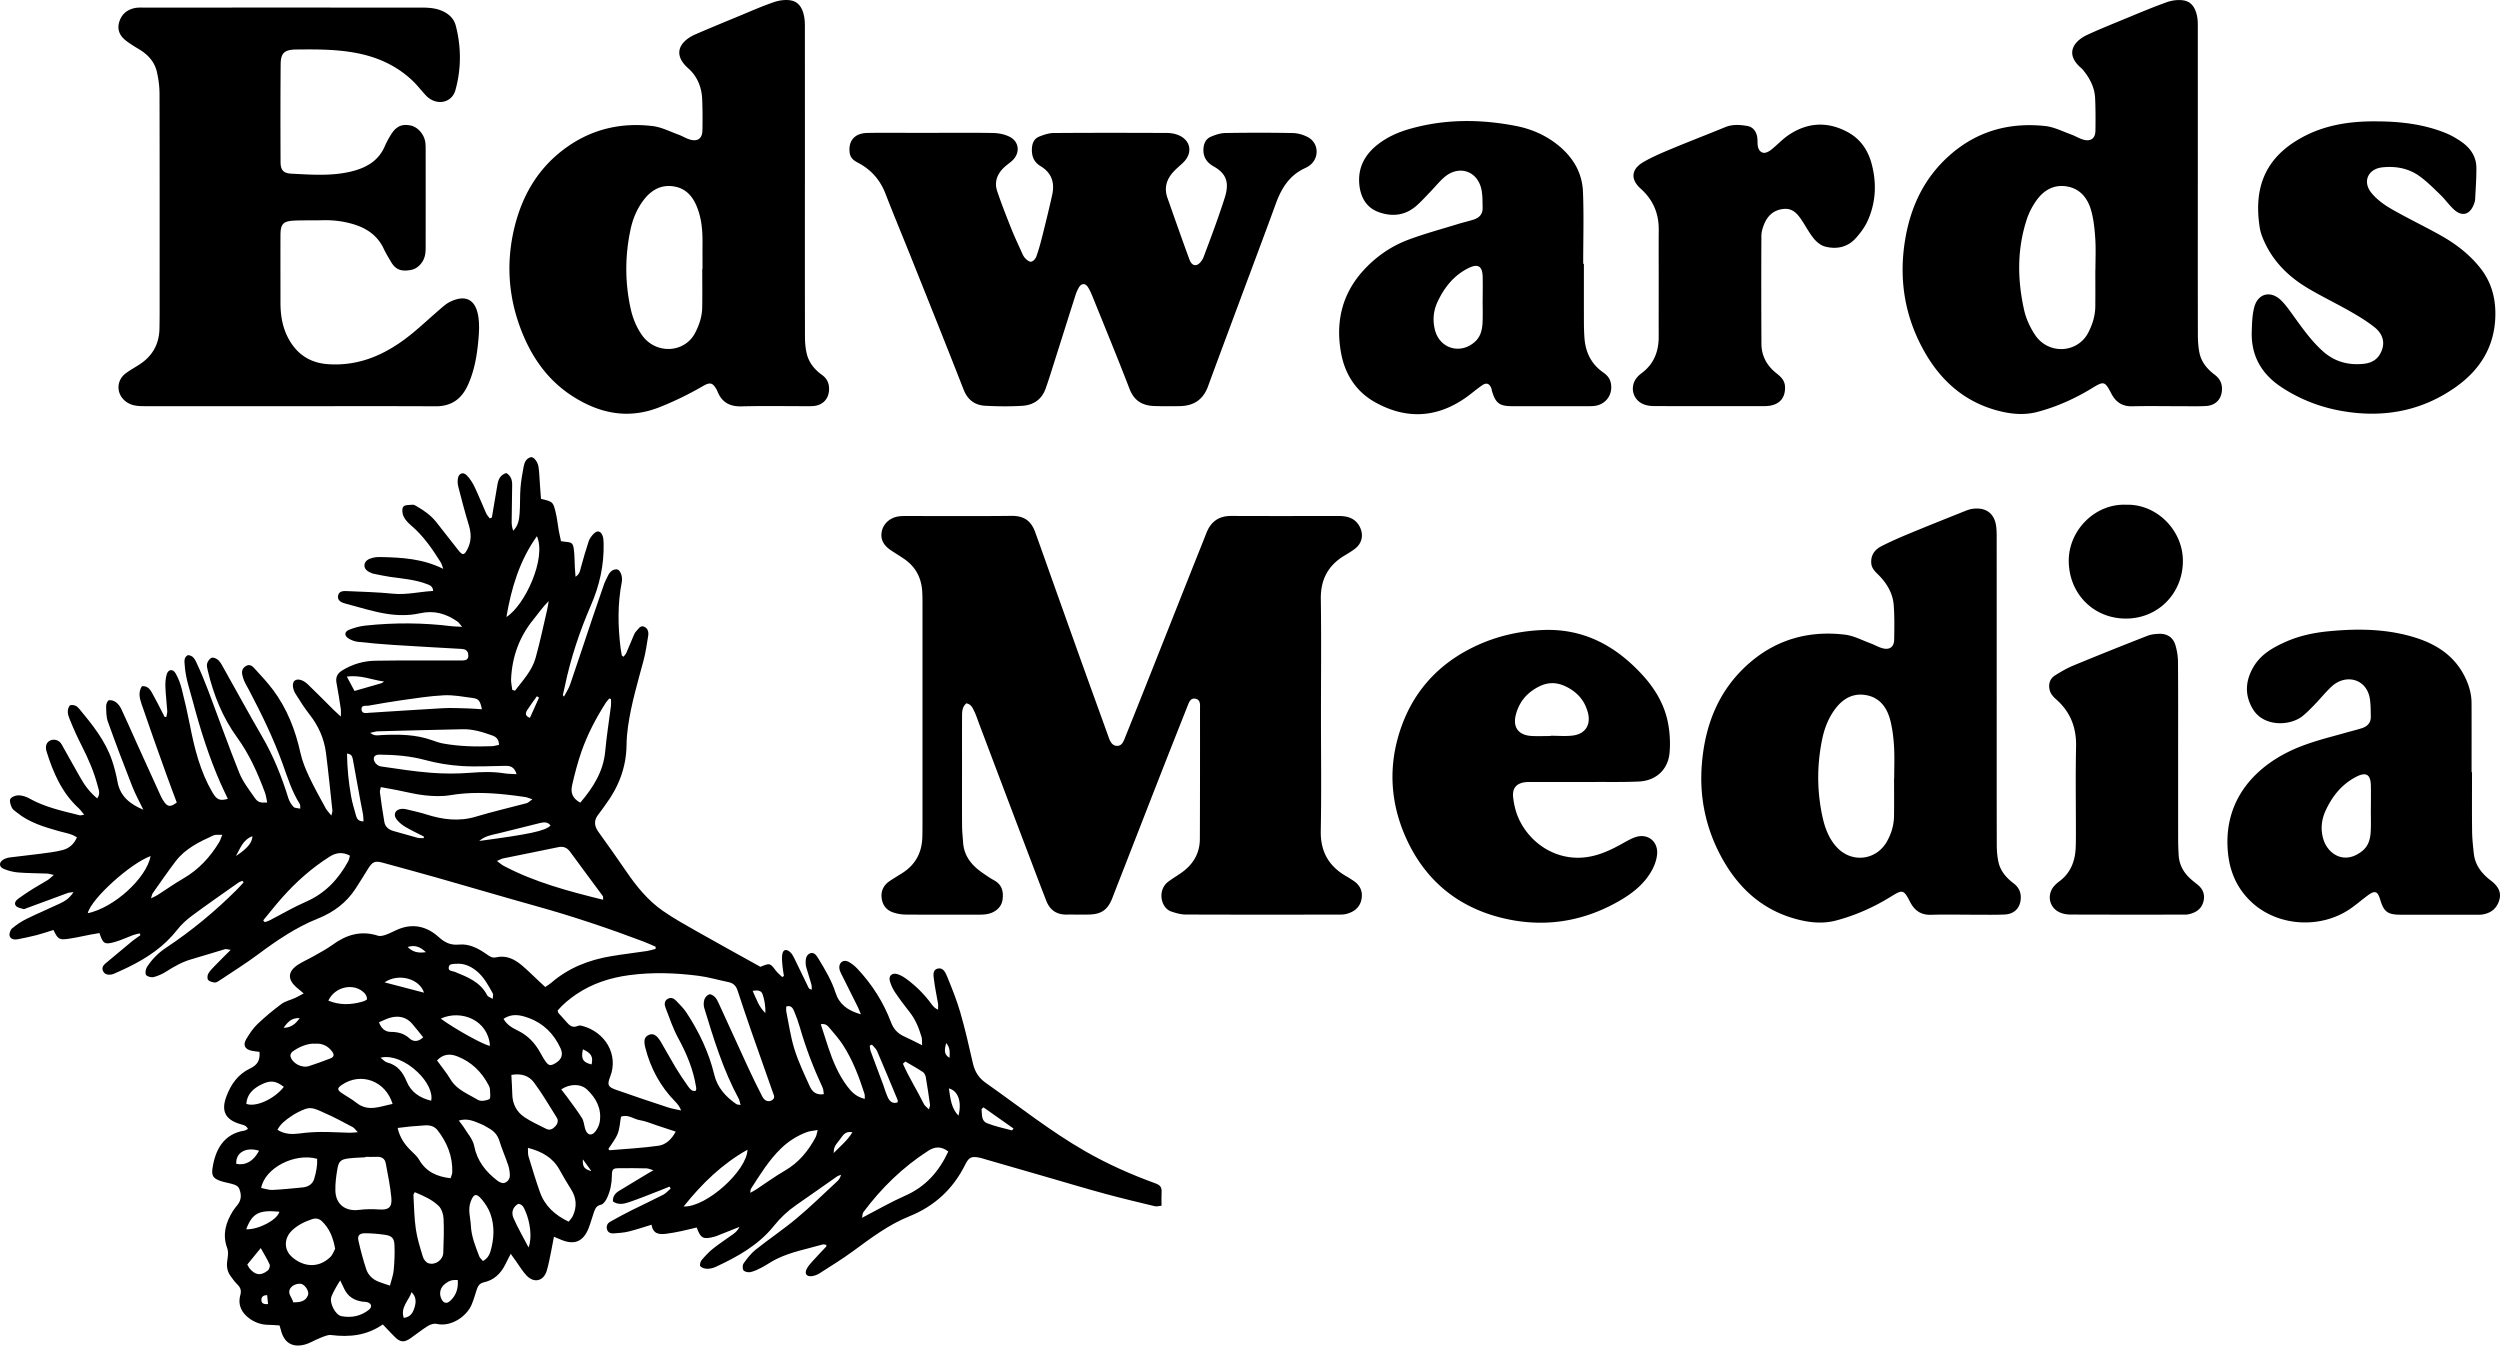
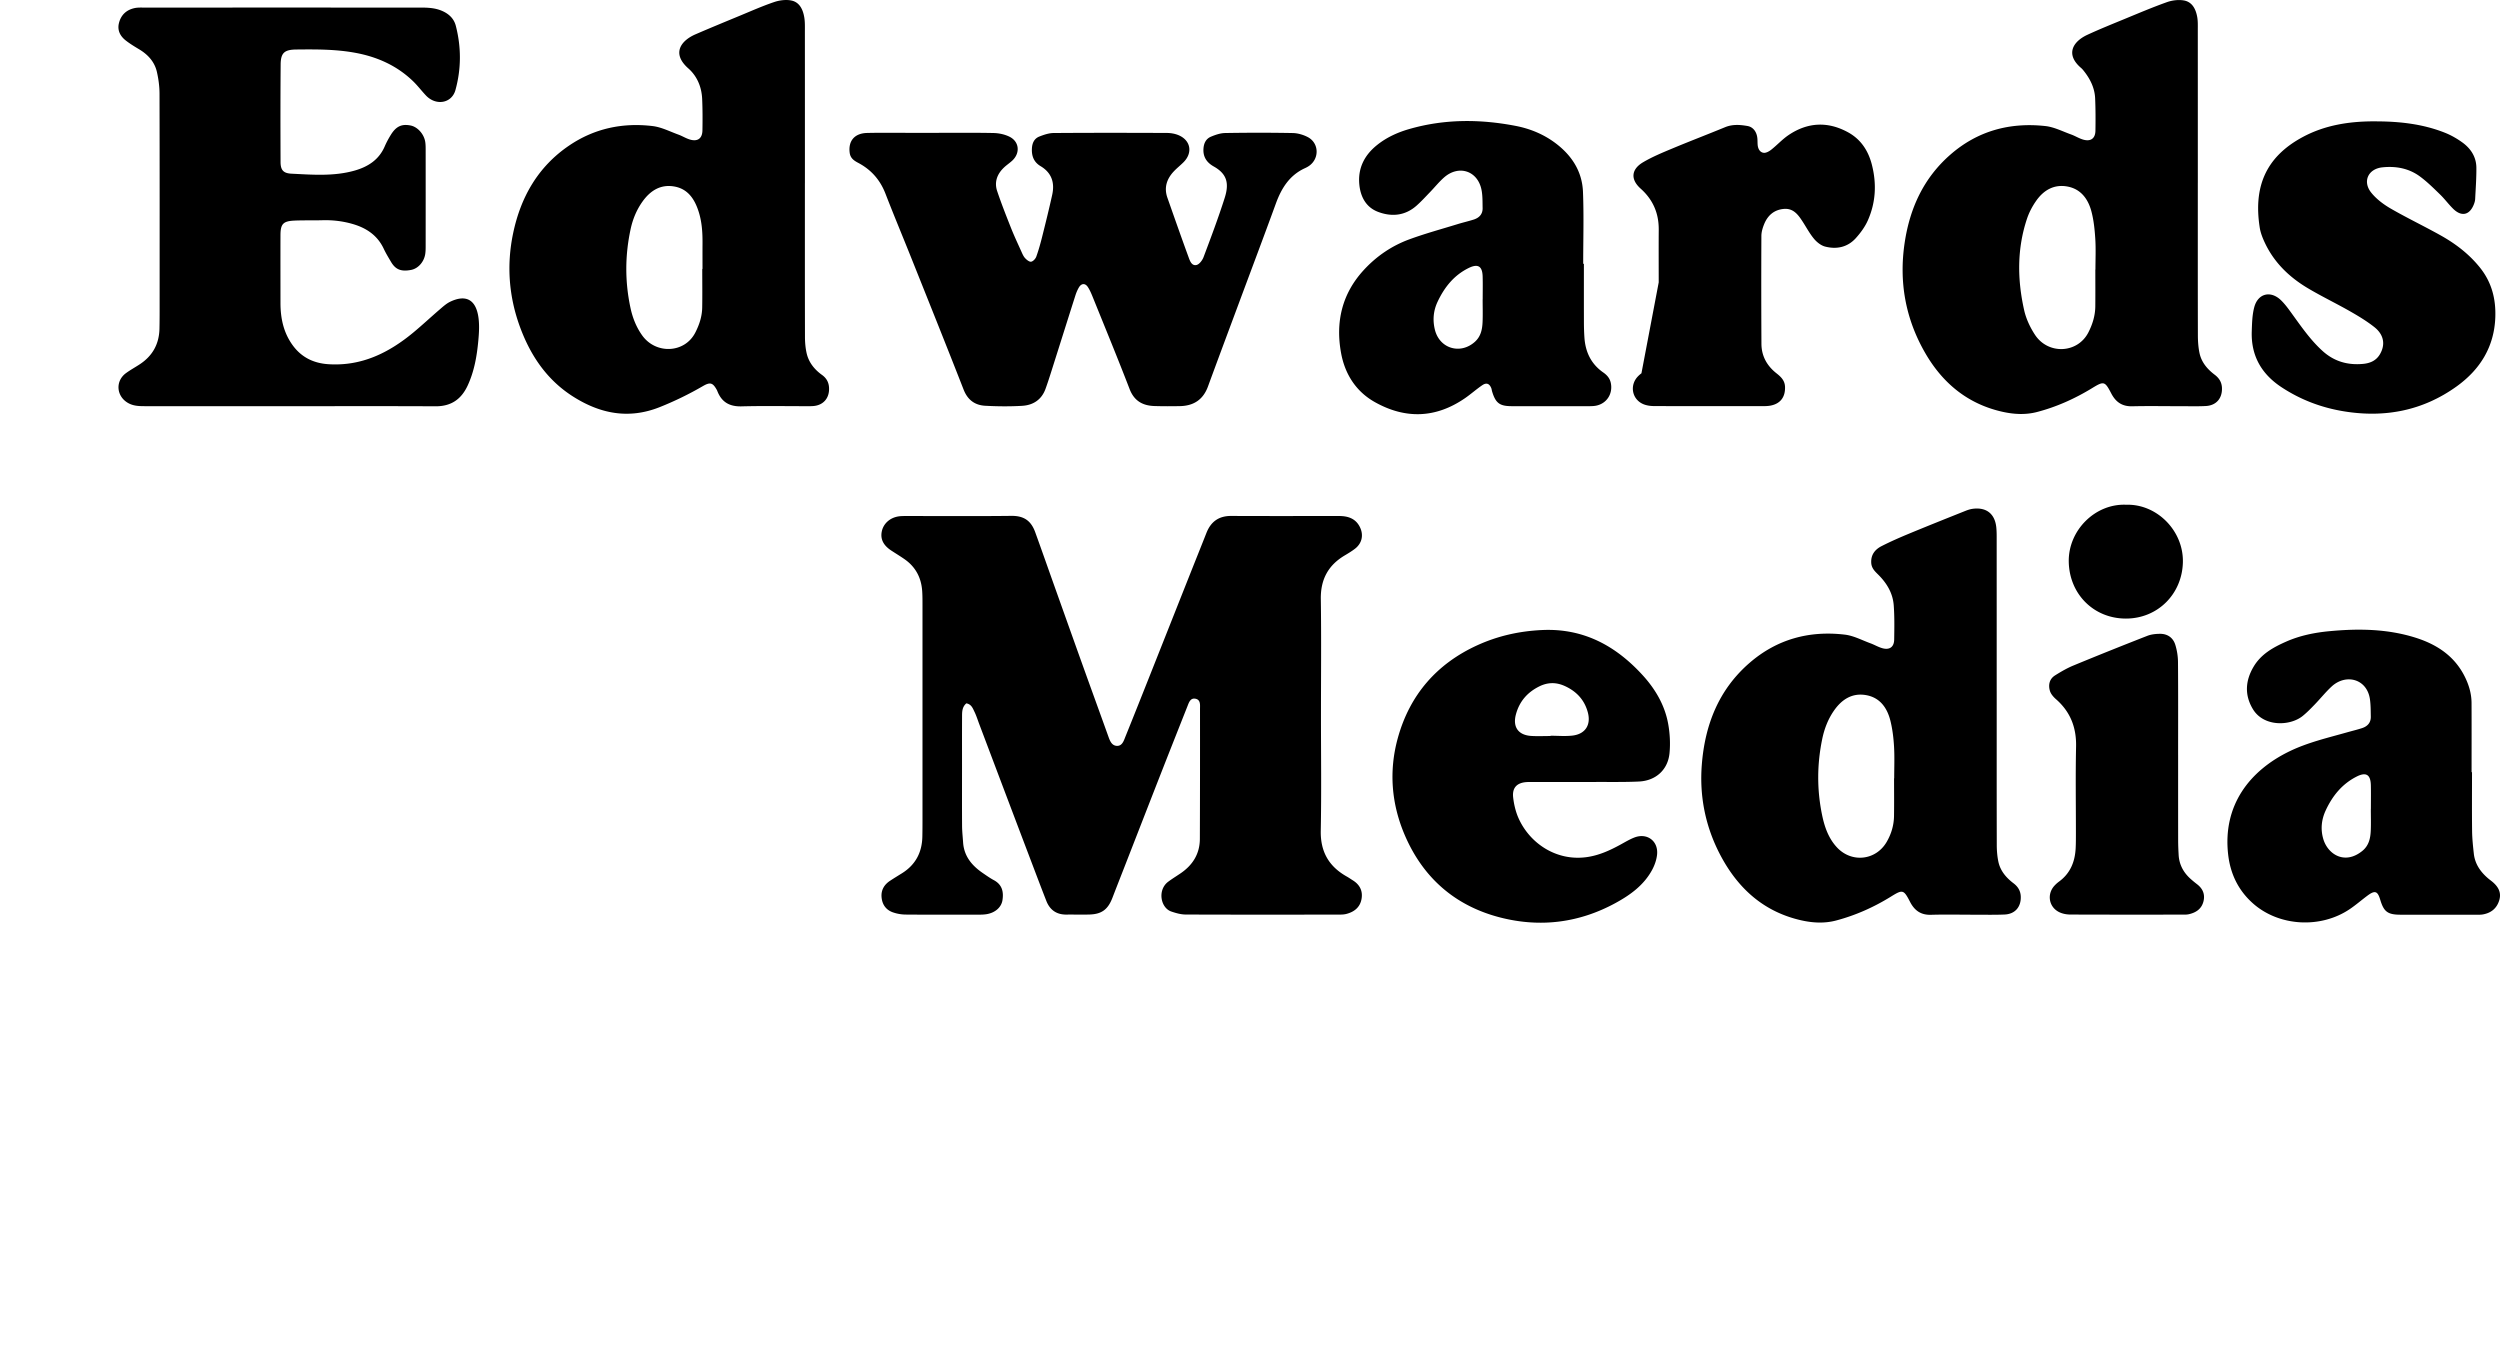
<svg xmlns="http://www.w3.org/2000/svg" id="Layer_2" data-name="Layer 2" viewBox="0 0 2848.25 1533.02">
  <defs>
    <style>.cls-1{fill:#000;stroke-width:0}</style>
  </defs>
  <g id="Layer_1-2" data-name="Layer 1">
-     <path d="M560.38 589.62c2.11-12.41 4.27-24.82 6.31-37.25 1.02-6.26 3.29-11.43 10.16-13.45 5.21 3.19 6.76 7.94 6.66 13.61-.25 14-.48 27.99-.57 41.99-.02 3.37.5 6.75 1.74 10.14 5.84-5.73 6.82-12.89 7.34-19.92.71-9.63.23-19.35.99-28.97.66-8.25 2.15-16.46 3.68-24.61.88-4.67 3.03-9.09 8.2-10.27 3.04-.7 7.76 5.15 8.65 11.05.93 6.24 1.06 12.61 1.53 18.92.44 5.93.87 11.86 1.27 17.48 13.77 3.28 13.92 3.25 17.09 17.02 1.41 6.15 2 12.48 3.11 18.7.74 4.18 1.73 8.32 2.61 12.47 2.11.34 3.38.64 4.67.73 7.42.55 9 1.4 9.93 8.33.93 6.9.8 13.95 1.18 20.93.17 3.17.46 6.34.78 10.58 4.93-3.13 5.18-7.13 6.21-10.89 2.73-9.93 5.56-19.84 8.81-29.61 1-3.02 3.15-5.87 5.4-8.2 4.36-4.54 8.3-3.71 10.47 2.21.99 2.72 1.04 5.86 1.11 8.82.53 24.36-4.63 47.54-14.31 69.84-13.01 29.99-23.3 60.89-29.95 92.94-.67 3.22-1.5 6.4-2.2 9.61-.05.22.33.54 1.24 1.89 2.53-4.87 5.4-9.03 6.98-13.64 8.64-25.15 16.94-50.42 25.41-75.63 4.44-13.22 8.97-26.41 13.56-39.58.87-2.5 2.3-4.8 3.37-7.24 2.11-4.81 5.04-8.98 10.75-8.98 3.77 0 7.15 7.75 5.85 14.44-4.9 25.17-4.49 50.37-1.31 75.65.33 2.62.75 5.24 1.28 7.82.1.48.95.81 2.02 1.66 1.09-1.46 2.47-2.77 3.18-4.37 2.82-6.38 5.39-12.87 8.15-19.27.78-1.82 1.56-3.84 2.93-5.17 2.69-2.6 4.77-7.55 9.58-5.25 3.95 1.89 4.95 6.17 4.23 10.4-1.56 9.19-2.76 18.5-5.16 27.48-6.7 25.08-14.19 49.97-17.83 75.75-.98 6.91-1.58 13.92-1.66 20.9-.27 25.62-9.07 48.14-24.23 68.45-2.59 3.47-4.91 7.15-7.66 10.49-5.5 6.7-5.14 13.18-.22 20.04 10.66 14.89 21.32 29.79 31.63 44.92 11.72 17.19 24.73 33.28 41.89 45.2 12.25 8.51 25.38 15.82 38.38 23.19 24.28 13.77 48.75 27.19 72.75 40.54 11-4.5 10.89-4.42 17.58 4.4 2.03 2.68 4.79 4.81 7.21 7.2.65-.37 1.3-.74 1.96-1.11-.6-4.1-1.38-8.19-1.73-12.32-.34-3.96-.73-8.03-.22-11.94.79-5.91 4.49-7.11 9.03-3.02 1.89 1.7 3.3 4.11 4.45 6.43 5.59 11.33 10.99 22.74 16.53 34.09.5 1.03 1.5 1.83 3.74 2.23-.17-2.05-.03-4.18-.57-6.12-1.69-6.09-3.66-12.1-5.46-18.16-.47-1.59-.91-3.24-.99-4.88-.24-4.83.26-10.27 4.97-12.15 4.96-1.99 7.87 3.2 9.92 6.61 7.38 12.22 14.74 24.45 19.15 38.27 4.13 12.94 13.74 20.39 28.89 24.56-1.72-4.09-2.53-6.35-3.59-8.49-6.37-12.8-12.82-25.55-19.16-38.36-.87-1.76-1.61-3.72-1.82-5.66-.68-6.32 4.6-10.34 10.24-7.42 3.76 1.94 7.27 4.77 10.18 7.86 16.87 17.89 29.85 38.32 38.52 61.33 2.92 7.74 7.83 12.84 15.24 16.12 6.23 2.75 12.24 5.98 20.11 9.86-.25-4.46.07-7.03-.6-9.31-2.99-10.27-6.96-20.08-13.72-28.63-5.78-7.31-11.41-14.77-16.6-22.5-2.55-3.8-4.5-8.21-5.78-12.61-1.73-5.92 2.41-9.8 8.42-7.99 3.42 1.03 6.75 2.87 9.67 4.97 11.42 8.25 21.3 18.09 29.59 29.51 1.66 2.28 3.51 4.43 7.2 6.09 0-2.39.32-4.83-.06-7.15-1.44-8.87-3.49-17.66-4.52-26.57-.54-4.65-2.2-11.32 3.93-13.06 6.51-1.85 9.24 4.69 11.13 9.32 5.4 13.21 10.81 26.52 14.76 40.21 5.53 19.15 10.01 38.62 14.4 58.08 2.16 9.58 6.51 16.77 14.76 22.57 37.55 26.41 73.51 55.09 113.5 77.99 25.48 14.58 52.17 26.48 79.71 36.43 5.5 1.99 7.42 4.57 7.07 10.02-.32 4.92-.07 9.88-.07 15.46-3.24.3-5.55 1.09-7.56.61-19.08-4.61-38.19-9.12-57.12-14.28-22.46-6.12-44.75-12.84-67.12-19.3l-69.02-19.92c-1.92-.55-3.8-1.27-5.75-1.67-9.67-2.02-12.75-1.03-17.03 7.63-13.76 27.81-34.98 47.46-63.68 59-23.44 9.43-43.33 24.43-63.46 39.22-12.57 9.24-25.93 17.42-39.07 25.87-2.44 1.57-5.45 2.65-8.33 3.08-6.24.93-8.98-2.81-6.06-8.31 1.69-3.18 4.17-6 6.61-8.7 5.11-5.67 10.42-11.15 15.62-16.73.17-.18.05-.63.1-1.82-1.32-.19-2.88-.89-4.12-.53-17.85 5.19-36.34 8.42-53.15 16.82-5.63 2.82-10.79 6.54-16.37 9.47-4.07 2.13-8.34 4.19-12.76 5.2-2.49.57-6.49-.22-7.94-1.95-1.35-1.6-1.29-6.07.04-7.92 4.01-5.59 8.3-11.31 13.62-15.55 15.35-12.25 31.76-23.19 46.8-35.79 16.06-13.45 31.07-28.16 46.46-42.41 1.89-1.75 3.28-4.06 4.2-7.25-1.52.61-3.23.97-4.55 1.88-15.56 10.84-30.99 21.86-46.6 32.62-9.69 6.68-18.09 14.61-25.45 23.79-17.59 21.93-41.41 35.12-66.32 46.68-2.96 1.37-6.46 2.17-9.7 2.13-2.68-.04-6.05-1.06-7.74-2.9-.98-1.07.02-5.26 1.44-6.94 4.04-4.78 8.4-9.44 13.28-13.33 7.29-5.79 15.18-10.81 22.72-16.3 2.84-2.07 5.39-4.52 7.18-8.25-7.55 2.99-15.1 5.99-22.65 8.98-1.86.73-3.68 1.6-5.6 2.12-13.11 3.52-16 2.07-20.5-10.43-6.04 1.43-12.11 3.01-18.25 4.29-5.52 1.15-11.07 2.22-16.66 2.9-7.72.93-14.88.35-16.51-10.32-9.25 2.78-17.71 5.68-26.35 7.79-5.42 1.32-11.12 1.65-16.72 2.08-3.54.27-6.75-.9-7.76-4.83-.94-3.68.55-6.7 3.74-8.48 7.83-4.37 15.7-8.69 23.71-12.71 12.17-6.11 24.57-11.79 36.67-18.03 3.2-1.65 5.68-4.68 8.5-7.07-.46-.73-.93-1.46-1.39-2.19-2.91 1.19-5.8 2.44-8.73 3.57-12.4 4.78-24.69 9.86-37.26 14.14-5.82 1.98-12.24 3.53-18.42-.79-.36-5.81 2.6-9.42 7.11-12.15 10.81-6.55 21.61-13.09 32.43-19.62 1.61-.97 3.27-1.87 6.58-3.76-3.76-1.08-5.76-2.11-7.78-2.16-10.33-.23-20.66-.34-30.99-.21-7.53.09-8.47.85-8.59 8.88-.13 8.83-1.78 17.27-5.55 25.14-1.46 3.04-4.12 7.06-6.85 7.61-5.54 1.13-6.73 4.93-8.16 8.93-2.13 5.94-3.65 12.11-6 17.96-6.07 15.16-16.13 19.28-31.09 13.09-2.33-.97-4.66-1.96-8.34-3.51-1.24 6.52-2.18 11.95-3.31 17.33-1.51 7.15-2.76 14.38-4.86 21.36-3.56 11.86-14.38 14.57-22.96 5.58-4.55-4.76-7.92-10.64-11.81-16.02-1.85-2.56-3.69-5.14-6.33-8.82-2.64 5.23-4.53 9.02-6.46 12.79-5.12 9.98-12.77 17.23-23.84 19.63-5.26 1.14-7.04 4.31-8.44 8.57-1.87 5.67-3.43 11.48-5.77 16.94-6.11 14.25-24.29 25.67-39.92 21.92-3.03-.73-7.24.71-10.08 2.47-6.77 4.21-12.95 9.34-19.53 13.86-7.61 5.23-11.83 4.75-18.43-1.87-4.41-4.42-8.64-9.02-13.23-13.84-18.29 12.76-37.97 14.69-58.77 12.1-4.14-.52-8.81 1.86-13.02 3.48-5.84 2.24-11.25 5.86-17.22 7.4-14.51 3.74-23.78-2.42-27.24-17.09-.3-1.27-.74-2.51-1.4-4.73-4.11-.24-8.34-.67-12.56-.7-7.59-.04-14.54-2.29-20.69-6.48-9.64-6.59-14.62-15.6-11.41-27.46 1.31-4.83.43-8.17-3.02-11.64-3.27-3.28-6.12-7.06-8.74-10.9-4.01-5.87-3.92-12.39-2.79-19.21.62-3.76.94-8.12-.35-11.55-5.83-15.59-1.67-29.39 6.55-42.65 1.57-2.54 3.63-4.77 5.45-7.15 4.58-6.01 4.12-12.57 1.23-18.89-.87-1.91-3.76-3.34-6.02-4.07-5.03-1.63-10.41-2.24-15.36-4.06-8.01-2.95-9.92-5.91-8.63-14.51 3.18-21.19 12.9-39.09 36.6-42.77 1.17-.18 2.23-1.1 3.74-1.88-2-4.32-5.92-4.61-9.22-5.62-16.68-5.1-21.43-14.87-15.39-31.2 5.17-13.98 13.44-25.64 27-31.98 8.55-4 11.63-9.6 10.77-18.99-2.75-.36-5.68-.6-8.54-1.16-8.15-1.61-10.7-6.48-6.42-13.55 3.6-5.94 7.51-11.98 12.47-16.73 8.64-8.26 17.89-15.97 27.49-23.09 4.39-3.26 10.27-4.46 15.39-6.78 3.08-1.4 6.01-3.14 9.97-5.25-3.83-3.22-6.38-5.24-8.79-7.41-9.51-8.61-9.25-17.33 1.34-24.66 5.7-3.95 12.27-6.63 18.32-10.1 7.47-4.28 15.2-8.25 22.12-13.31 15.75-11.51 32.4-16.45 51.64-10.28 2.73.88 6.42-.17 9.35-1.22 4.97-1.78 9.61-4.48 14.54-6.43 17.05-6.73 32.37-2.49 45.33 9.19 6.93 6.25 13.5 9.48 23.01 8.57 11.79-1.13 22.01 4.28 31.43 10.9 3.34 2.35 6.41 4.7 10.89 3.65 11.52-2.72 20.95 2 29.36 9.07 6.62 5.57 12.74 11.74 19.08 17.65 2.39 2.23 4.78 4.46 7.57 7.05 2.55-1.75 4.83-3.02 6.77-4.7 19.72-17.1 43.05-26.17 68.42-30.42 13.46-2.25 27.03-3.82 40.52-5.85 3.38-.51 6.66-1.6 9.99-2.42l.12-2.49c-4.67-2-9.27-4.17-14.02-5.96-40.13-15.17-80.76-28.79-122.11-40.31-38.12-10.63-76.07-21.89-114.14-32.72-20.15-5.73-40.41-11.12-60.61-16.71-8.72-2.41-11.79-1.19-16.56 6.54-4.72 7.65-9.46 15.28-14.35 22.82-10.51 16.19-25.11 27.09-43 34.24-24.91 9.94-46.86 24.93-68.3 40.88-14.12 10.51-29.11 19.85-43.75 29.64-1.63 1.09-3.65 2.5-5.35 2.34-2.69-.25-6.02-1.04-7.63-2.88-1.21-1.38-1-5.24.08-7.14 1.94-3.4 4.88-6.27 7.64-9.14 5.46-5.66 11.08-11.16 17.89-17.99-3.51-.5-5.12-1.22-6.4-.84-12.75 3.74-25.4 7.82-38.18 11.47-10.39 2.97-19.56 8.14-28.6 13.88-4.42 2.81-9.39 5.14-14.43 6.43-2.68.68-7.34-.42-8.72-2.39-1.34-1.9-.6-6.58.92-8.95 5.6-8.73 12.79-16.08 21.55-21.88 29.24-19.38 56.15-41.65 80.97-66.43 2.66-2.65 5.11-5.51 7.66-8.27l-1.47-1.74c-1.58.73-3.32 1.23-4.71 2.22-17.67 12.48-35.46 24.82-52.84 37.69-6.1 4.52-11.93 9.83-16.57 15.8-14.91 19.18-34.35 32.17-55.79 42.66-4.78 2.34-9.65 4.49-14.5 6.68-1.51.68-3.05 1.49-4.65 1.72-3.78.53-7.5.22-9.51-3.69-1.83-3.57-.26-6.51 2.49-8.82 10.18-8.57 20.38-17.12 30.67-25.57 2.95-2.42 6.2-4.48 9.31-6.71-.3-.7-.59-1.4-.89-2.1-2.57.67-5.22 1.14-7.7 2.06-6.85 2.52-13.48 5.77-20.48 7.74-11.87 3.34-13.51 2.19-17.64-10.14-3.33.57-6.83 1.12-10.32 1.78-8.49 1.61-16.92 3.66-25.46 4.83-10.17 1.39-11.68.24-16.59-10.12-6.28 1.94-12.71 4.18-19.27 5.88-7.07 1.84-14.25 3.26-21.41 4.69-3.89.77-8.16-.02-9.26-3.85-.71-2.47.82-6.86 2.87-8.58 5.02-4.22 10.64-7.95 16.53-10.85 12.52-6.17 25.43-11.53 38.04-17.53 5.59-2.66 10.93-5.93 15.33-12.96-3.29.52-5.08.51-6.65 1.09-15.59 5.69-31.14 11.49-46.7 17.23-1.25.46-2.73 1.32-3.8 1-3.04-.91-6.95-1.56-8.61-3.75-2.39-3.16.47-6.37 3.23-8.35 5.39-3.88 10.95-7.55 16.58-11.08 5.35-3.36 10.95-6.32 16.3-9.67 2.16-1.35 3.97-3.25 7.2-5.96-3.65-.76-5.71-1.49-7.8-1.58-10.99-.46-22.02-.37-32.96-1.27-5.53-.45-11.18-1.94-16.31-4.1-5.6-2.36-5.63-7.4-.42-10.56 2.19-1.33 4.91-2.13 7.48-2.47 11.54-1.51 23.14-2.64 34.68-4.17 8.54-1.14 17.18-2.08 25.48-4.25 7.19-1.88 12.85-6.59 16.19-14.44-6.37-4.25-13.61-5.13-20.45-7.06-17-4.82-33.93-9.82-47.98-21.27-2.05-1.67-4.68-3.23-5.69-5.45-1.4-3.08-3.03-7.57-1.75-9.93 1.33-2.44 6.03-4.21 9.23-4.18 4.13.04 8.65 1.44 12.3 3.5 17.97 10.16 37.89 14.3 57.55 19.27 1.09.28 2.4-.3 5.02-.69-2.54-3.05-4.12-5.46-6.18-7.35-19.16-17.49-28.97-40.3-36.54-64.32-2.02-6.41-.2-11 4.23-12.96 4.09-1.81 9.98-.7 12.87 4.55 6.88 12.53 14.03 24.9 21.01 37.38 5.03 8.99 10.94 17.18 19.48 24.13 3.96-5.3 1.68-9.79.61-13.99-4.12-16.2-10.83-31.37-18.38-46.25-4.96-9.76-9.48-19.78-13.58-29.93-2.06-5.11-3.67-10.81.3-15.93 4.89-1.08 8.07.99 10.76 4.24 14.88 18 29.62 36.14 37.21 58.7 2.64 7.85 4.73 15.97 6.19 24.12 3.01 16.83 14.52 25.67 29.45 31.94-4.25-8.86-9.05-17.51-12.64-26.63-9.6-24.43-18.91-48.98-27.76-73.69-1.96-5.48-1.86-11.81-1.98-17.77-.05-2.3 1.56-6.21 3.1-6.59 2.41-.59 5.88.55 8.02 2.15 2.56 1.92 4.75 4.81 6.13 7.74 6.08 12.92 11.78 26.01 17.66 39.02 9.04 19.98 18.08 39.96 27.21 59.9 1.24 2.71 2.74 5.38 4.56 7.73 3.9 5.01 7.08 5 13.79-.08-4.06-10.93-8.32-22.04-12.32-33.25-9.39-26.3-18.84-52.58-27.81-79.02-2.18-6.41-4.01-13.49.44-20.22 5.84-.62 8.95 3 11.23 7.01 4.44 7.8 8.38 15.88 12.52 23.85.73 1.4 1.45 2.79 2.18 4.19.62-.01 1.25-.03 1.87-.04.38-2.27 1.19-4.58 1.05-6.82-.57-8.98-1.74-17.93-2.09-26.91-.19-4.89.08-10.05 1.45-14.7 1.76-5.97 6.99-6.66 10.15-1.21 3.13 5.38 5.4 11.47 6.94 17.53 3.53 13.85 6.72 27.81 9.46 41.85 5.19 26.56 11.73 52.61 25.58 76.25 4.84 8.27 8.32 9.97 17.52 7.31-2.83-6.05-5.71-11.92-8.35-17.9-13.16-29.91-22.95-60.95-31.34-92.5-3.68-13.83-8.52-27.35-9.42-41.79-.27-4.31-1.29-8.76 3.5-11.52 5.81.07 8.11 4.75 9.95 8.69 4.93 10.51 9.38 21.27 13.5 32.13 11.78 31.08 22.82 62.45 35.21 93.29 4.02 10.01 11.01 18.92 17.22 27.94 3.94 5.72 6.41 6.26 14.59 5.87-.85-3.9-1.24-7.79-2.55-11.34-8.23-22.18-17.75-43.59-31.83-62.99-16.39-22.59-26.71-48.23-33.17-75.37-.68-2.87-1.61-6.12-.88-8.77.71-2.57 3.04-5.8 5.33-6.49 2.11-.64 5.73 1.09 7.59 2.9 2.55 2.48 4.21 5.94 6 9.12 14.51 25.8 28.63 51.83 43.52 77.4 12.99 22.31 22.49 45.97 30.08 70.54 1.12 3.64 3.39 7.19 5.97 10.02 1.32 1.45 4.49 1.23 7.66 1.95-.26-2.77.04-4.28-.55-5.22-9.03-14.2-13.91-30.18-19.56-45.8-10.54-29.17-24.05-56.96-38.48-84.34-1.71-3.24-3.62-6.37-5.13-9.7-1.09-2.4-1.84-4.99-2.4-7.57-.96-4.4.51-7.9 4.56-10.08 3.69-1.99 6.67 0 8.9 2.45 7.37 8.13 15 16.12 21.56 24.89 15.99 21.4 25.5 45.69 31.22 71.73 2.05 9.32 5.79 18.43 9.86 27.12 5.78 12.34 12.51 24.23 19.01 36.22 1.29 2.39 3.37 4.35 6.45 8.22.71-3.52 1.24-4.67 1.12-5.76-2.36-21.86-4.54-43.74-7.3-65.55-2.04-16.17-8.4-30.63-18.5-43.58-5.92-7.59-11.18-15.73-16.24-23.93-3.75-6.08-3.79-12.55-1.05-14.85 3.23-2.7 9.43-1.34 15.12 4.12 9.86 9.45 19.39 19.25 29.1 28.86 2.25 2.23 4.64 4.32 8.49 7.87 0-4.34.27-6.52-.05-8.61-1.51-9.87-2.97-19.76-4.87-29.56-1.25-6.47.82-10.9 6.32-14.31 11.62-7.21 24.4-10.95 37.87-11.16 29.65-.48 59.32-.27 88.98-.33 3.67 0 7.33.05 11 0 3.43-.04 5.92-1.45 5.99-5.2.07-3.59-1.18-6.61-5.1-7.55-1.6-.38-3.3-.42-4.96-.51-24.95-1.45-49.91-2.75-74.85-4.37-13.63-.88-27.25-2.06-40.82-3.57-3.8-.42-7.82-1.91-11.02-4-4.78-3.13-4.42-7.63.91-9.74 5.79-2.28 12.01-4.06 18.18-4.72 32.92-3.52 65.86-3.4 98.76.69 3.1.39 6.26.37 11.82.66-2.87-3.32-3.81-4.96-5.21-5.93-13.09-9.09-26.66-13.19-43.25-9.41-11.72 2.67-24.7 2.48-36.67.67-16.02-2.42-31.62-7.59-47.39-11.67-4.71-1.22-9.74-3.33-8.82-9 .97-6.01 6.85-5.51 11.41-5.3 16.97.75 33.99 1.17 50.87 2.89 15.57 1.59 30.43-2.24 46.05-3.11-.28-5.23-3.46-6.46-6.98-7.8-13.55-5.17-27.86-6.23-42.01-8.23-6.24-.88-12.4-2.31-18.59-3.5-.65-.13-1.31-.29-1.93-.53-4.54-1.76-9.17-4.41-8.73-9.58.43-5.08 5.45-7.2 10.07-8.29 2.87-.68 5.96-.74 8.93-.68 23.69.53 47.27 1.79 70.79 13.46-1.35-3.57-1.78-5.65-2.83-7.33-9.57-15.26-19.66-30.09-33.57-41.94-3.49-2.97-6.98-6.55-8.88-10.59-1.49-3.18-2.03-8.75-.21-10.99 1.83-2.25 7.09-1.93 10.89-2.22 1.45-.11 3.08 1.09 4.51 1.9 8.45 4.81 16.28 10.38 22.34 18.15 8.19 10.51 16.43 20.98 24.66 31.46 5.22 6.65 7 6.33 10.82-1.27 4.47-8.9 4.24-17.72 1.36-27.1-4.38-14.29-8.13-28.78-11.88-43.26-.81-3.13-1.1-6.67-.55-9.84 1.03-5.95 5.98-7.8 10.11-3.53 3.62 3.74 6.59 8.39 8.86 13.11 4.74 9.89 8.73 20.12 13.23 30.13.96 2.15 2.75 3.93 4.15 5.88l2.31-1.08Zm283.35 669.3c-.89-3.06-1.13-5.28-2.11-7.1-17.67-32.7-28.49-68-39.24-103.31-.91-3-.88-6.75.08-9.71.78-2.43 3.27-5.21 5.59-5.94 1.74-.54 4.91 1.47 6.56 3.19 2 2.09 3.27 4.97 4.51 7.67 11.1 24.17 22.05 48.41 33.22 72.54 5.16 11.16 10.55 22.23 16.2 33.14 2.54 4.91 6.83 6.34 10.63 4.26 4.62-2.53 2.42-6.02 1.19-9.49-8.11-22.85-16.2-45.72-24.16-68.62-5.45-15.7-10.8-31.43-15.95-47.23-1.74-5.34-4.92-8.32-10.41-9.43-11.4-2.3-22.64-5.7-34.14-7.17-26.17-3.33-52.43-4.24-78.74-.74-21.78 2.9-42.16 9.49-60.41 21.82-7.91 5.35-15.28 11.52-21.24 18.45.47 1.59.47 2.38.87 2.82 3.08 3.5 6.33 6.84 9.33 10.4 3.46 4.09 7.08 6.99 12.87 4.31 1.36-.63 3.34-.43 4.88-.02 26.39 7.01 41.66 32.87 31.95 57.85-3.58 9.19-2.82 11.64 6.42 14.92 19.73 6.99 39.6 13.6 59.48 20.15 4.83 1.59 9.94 2.33 14.92 3.46-1.68-4.42-4.15-7.44-6.86-10.21-16.98-17.28-27.99-37.92-33.96-61.23-2.27-8.88-.69-12.72 4.2-14.72 4.71-1.93 8.76.13 13.3 7.69 5.83 9.69 11.08 19.72 16.92 29.4 4.46 7.38 9.3 14.55 14.29 21.59 1.99 2.8 4.29 5.99 8.6 5.19.32-.92.69-1.53.71-2.15.02-.99-.16-1.98-.32-2.96-3.18-19.61-10.69-37.51-20.18-54.92-5.99-10.99-10.03-23.08-14.53-34.84-1.28-3.34-1.59-7.5 2.31-9.87 3.73-2.26 7.16-.82 9.86 2.09 4.06 4.36 8.5 8.55 11.73 13.49 14.28 21.85 25.51 45.13 31.64 70.66 3.55 14.79 13.06 25.17 25.16 33.55.91.63 2.34.52 4.81 1.01Zm-360.87-304c0-.62-.02-1.25-.03-1.87-7.04-3.63-14.25-6.98-21.06-11-3.65-2.16-7.15-5.04-9.8-8.34-4.46-5.55-1.73-11.41 5.24-12.13 1.63-.17 3.38-.1 4.97.28 7.76 1.87 15.6 3.51 23.19 5.92 18.75 5.97 37.36 8.52 56.84 2.62 19.06-5.77 38.54-10.15 57.79-15.32 1.85-.5 3.36-2.23 6.51-4.42-3.93-1.29-5.94-2.28-8.06-2.59-7.24-1.07-14.5-2.04-21.78-2.81-21.26-2.27-42.41-2.89-63.71.7-9.36 1.58-19.28 1.19-28.79.19-10.87-1.15-21.56-4-32.34-6.08-5.8-1.12-11.62-2.15-17.99-3.33-.41 2.39-1.23 4.34-.98 6.14 1.51 11.21 3.04 22.43 5.02 33.57 1.03 5.76 5.14 8.94 10.83 10.44 8.99 2.37 17.87 5.19 26.86 7.57 2.31.61 4.86.32 7.3.45Zm-66.47 363.11v.46c-6.3.4-12.64.51-18.9 1.26-9.08 1.08-11.58 3.11-13.12 12.1-1.4 8.13-2.48 16.48-2.28 24.69.37 15.52 11.44 23.84 26.74 21.91 7.48-.94 15.19-1.05 22.72-.51 10.95.79 15.34-2.1 14.32-13.3-1.2-13.17-3.98-26.2-6.37-39.25-.97-5.34-4.64-7.69-10.15-7.41-4.31.22-8.63.04-12.95.04Zm270.75-292.92c-.14-2.83.07-3.65-.24-4.07-12.43-16.86-25-33.63-37.34-50.56-3.61-4.95-7.81-6.5-13.78-5.25-20.81 4.38-41.69 8.46-62.52 12.74-1.81.37-3.47 1.42-7.12 2.97 3.44 2.48 5.46 4.34 7.8 5.58 35.45 18.72 73.75 28.84 113.2 38.59Zm393.25 286.79c-7.96-6.11-15.2-5.73-22.72-.9-29.13 18.7-53.48 42.44-74.09 70.11-.9 1.21-.78 3.19-1.46 6.33 17.36-8.98 32.83-18.02 49.14-25.18 23.24-10.2 38.48-27.48 49.14-50.37ZM696.12 796.53c-.63-.27-1.26-.54-1.89-.82-1.41 1.71-3.01 3.29-4.19 5.14-11.1 17.45-20.7 35.73-27.52 55.24-4.38 12.5-7.72 25.42-10.68 38.35-2.18 9.53 1.04 15.51 9.28 20.04 14.54-17.12 26.36-35.39 28.44-58.87 1.53-17.22 4.37-34.32 6.52-51.48.31-2.5.04-5.07.04-7.6Zm-396.27 252.02c.59.69 1.19 1.37 1.78 2.06 1.76-.62 3.63-1.05 5.28-1.9 13.88-7.14 27.37-15.14 41.65-21.35 21.88-9.51 36.91-25.6 48.08-45.97 1.04-1.9 1.33-4.2 2.05-6.55-8.41-4.46-15.84-3.5-23.09 1.1-20.4 12.93-38.29 28.79-54.26 46.82-7.42 8.37-14.34 17.19-21.48 25.8Zm301.61 259.18c.24 4.1-.14 7.07.66 9.69 4.15 13.66 8.26 27.35 13.04 40.8 5.63 15.84 17.2 26.22 32.71 33.63 1.82-2.46 3.75-4.34 4.8-6.62 4.79-10.44 4.17-20.52-2.12-30.35-4.63-7.24-8.95-14.71-13.12-22.23-7.62-13.76-19.8-20.67-35.97-24.91Zm-148.44-22.65c2.62 11.58 8.57 19.56 16.1 26.73 3.08 2.93 6.35 5.95 8.43 9.57 7.9 13.67 20.23 19.21 35.76 20.97.75-2.46 1.89-4.55 1.96-6.68.57-18.06-5.74-33.8-16.66-47.88-3.59-4.63-8.6-6.01-14.19-5.67-5.64.35-11.28.75-16.9 1.27-4.5.42-8.98 1.04-14.5 1.69Zm-71.19 137.66c-2.37-13.16-6.62-23.39-15.2-31.51-3.24-3.07-7.08-3.59-11.15-2.22-8.58 2.89-16.65 6.78-23.19 13.23-8.61 8.48-9 21.2-.12 29.37 11.4 10.49 29.03 14.88 43.98.71 2.86-2.71 4.21-7.01 5.68-9.58Zm90.7-64.52c-.75 1.56-1.56 2.44-1.51 3.26.76 12.95.87 26.02 2.73 38.82 1.56 10.77 4.92 21.32 8.11 31.78.85 2.8 3.55 6.21 6.15 7.09 7.88 2.64 16.72-3.69 17.02-11.94.47-12.98.93-26 .32-38.95-.24-4.95-2.2-11.03-5.58-14.35-7.51-7.38-17.36-11.54-27.24-15.71Zm110.06-133.55c.41 8.24.94 15.15 1.06 22.07.2 11.16 5.01 20.12 13.97 26.14 7.64 5.13 16.24 8.85 24.46 13.11 4.3 2.23 7.66.39 10.59-2.8 2.74-2.99 3.77-6.52 1.56-10.03-8.45-13.46-16.46-27.28-25.94-39.98-5.72-7.66-14.75-10.62-25.69-8.51Zm-59.94 51.97c2.45 3.21 4.21 5.13 5.53 7.32 4.24 7.08 10.51 13.83 12.01 21.49 3.39 17.29 13.18 29.38 26.34 39.58 2.12 1.64 5.5 3.3 7.76 2.74 4.01-1 6.68-4.66 6.57-9-.1-3.92-.78-7.97-2.02-11.68-3.06-9.1-7.02-17.92-9.81-27.09-2.1-6.91-6.28-11.44-12.32-14.74-2.62-1.43-5.11-3.17-7.86-4.27-7.84-3.12-15.52-7.53-26.19-4.35Zm-78.4 188.03c1.53-6.02 3.72-11.64 4.27-17.42.91-9.56 1.33-19.26.89-28.84-.36-7.93-3.09-10.48-11.12-11.65-7.55-1.1-15.23-1.71-22.86-1.71-5.83 0-8.34 2.84-7.11 8.28 2.48 10.99 5.35 21.93 8.89 32.61 2.14 6.46 7 11.36 13.47 14.06 4.2 1.76 8.62 2.99 13.57 4.68Zm248.86-155.72c.58.64 1.05 1.55 1.44 1.52 18.56-1.56 37.2-2.54 55.62-5.13 8.22-1.16 14.82-6.99 19.66-16.11-7.39-2.44-14.22-4.71-21.06-6.93-6.64-2.15-13.17-5.08-19.98-6.14-7.02-1.09-13.21-7.05-21.3-3.88-1.2 6.56-1.44 13.43-3.82 19.44-2.47 6.22-7.02 11.62-10.56 17.23Zm-395.56 44.5c4.64.87 8.78 2.45 12.83 2.25 11.58-.57 23.13-1.78 34.68-2.9 6.12-.6 11.11-3.86 12.85-9.58 2.26-7.44 3.78-15.22 3.42-22.97-25.16-7.12-59.49 10.09-63.77 33.2Zm286.11-567.42c1.03.3 2.06.6 3.08.9 8.85-11.72 19.3-22.63 23.4-37.2 5.12-18.2 8.94-36.75 13.25-55.17.75-3.2 1.15-6.49 1.7-9.74-6.8 6.66-11.75 14.08-17.36 20.96-16.12 19.78-24.29 42.47-25.45 67.77-.19 4.13.89 8.32 1.38 12.49Zm-85.77 422.11c5.36 7.45 10.89 14.14 15.3 21.5 7.32 12.23 20.26 16.72 31.41 23.48 3.16 1.91 9.37.95 12.96-.96 1.71-.91.73-7.17.64-11-.04-1.59-.73-3.27-1.49-4.72-7.97-15.31-19.71-26.76-35.85-32.99-7.67-2.96-15.66-3.06-22.97 4.7Zm90.67-326.12c-2.65-8.7-7.49-9.57-13.11-9.49-16.62.22-33.29 1.23-49.83.17-13.82-.89-27.78-3.18-41.15-6.8-17.26-4.68-34.67-5.98-52.3-6.16-5.73-.06-7.94 3.61-5.16 8.56 1.24 2.21 4.16 4.49 6.59 4.84 19.06 2.76 38.12 5.77 57.3 7.28 14.86 1.17 29.94 1.16 44.8.02 13.03-1 25.83-1.49 38.74.61 4.12.67 8.36.6 14.12.96Zm-335.35 69.09c-4.37.22-7.56-.46-9.95.63-16.07 7.3-32.1 14.95-43.14 29.48-9.05 11.9-17.52 24.24-26.15 36.45-.83 1.17-.98 2.82-1.95 5.81 3.48-1.74 5.55-2.56 7.39-3.73 9.79-6.26 19.27-13.03 29.32-18.83 17.49-10.08 30.61-24.28 40.92-41.33 1.28-2.12 1.96-4.61 3.56-8.47Zm295.8-143.05c-1.96-9.68-3.57-11.92-10.51-12.85-10.87-1.45-21.88-3.59-32.71-3.07-16.22.78-32.37 3.4-48.49 5.64-12.51 1.74-24.94 4.05-37.4 6.17-3.25.55-8.63-1.1-8.02 4.58.54 5.06 5.52 3.75 8.96 3.54 27.91-1.7 55.8-3.69 83.71-5.21 9.26-.51 18.58-.01 27.87.21 5.22.12 10.43.62 16.6 1.01Zm-141.37 481.9c-2.72-2.83-3.92-4.84-5.68-5.77-10.87-5.7-21.63-11.71-32.9-16.49-6.52-2.76-13.45-7.1-21.01-4.32-5.86 2.16-11.61 5.09-16.74 8.64-5.78 4.01-11.67 8.29-15.22 15.16 8.33 5.25 16.69 5.31 25.46 4.15 7.87-1.04 15.85-1.64 23.79-1.69 10.97-.06 21.94.63 32.91.9 2.49.06 4.98-.3 9.39-.59Zm14.15-455.04c4.85 4.02 8.86 2.74 12.56 2.56 19.67-.95 39.21-.9 58.1 5.92 4.05 1.46 8.17 2.92 12.39 3.68 18.41 3.32 37.02 3.76 55.66 3.05 2.74-.1 5.44-1.04 8.04-1.57-.22-6.3-3.22-9.01-7.61-10.6-10.97-3.97-22.11-7.4-33.92-7.15-32.24.67-64.47 1.51-96.7 2.38-2.36.06-4.69.93-8.5 1.73Zm509.79 452.52c-4.96.91-8.89 1.07-12.38 2.38-10.97 4.13-20.75 10.24-29.24 18.44-14 13.51-23.99 29.98-34.42 46.14-.57.88-.41 2.23-.78 4.57 2.84-1.57 4.59-2.4 6.2-3.46 11.05-7.27 21.74-15.14 33.17-21.75 15.85-9.16 26.79-22.46 35.17-38.27 1.02-1.92 1.25-4.26 2.29-8.05Zm-357.95-126.72c4.23 7.62 11.05 10.75 17.35 13.95 10.5 5.33 18.02 13.28 23.77 23.26 2.15 3.73 4.13 7.59 6.6 11.09 3.78 5.34 5.93 5.59 11.64 2.14 6.86-4.14 8.9-9.67 5.61-16.89-7.49-16.41-19.49-28.46-36.53-34.6-8.98-3.24-18.52-5.53-28.44 1.05Zm-23.37 275.99c4.98-2.97 7.19-6.43 8.44-10.73 4.2-14.38 5.08-28.92.01-43.11-2.16-6.05-5.93-11.85-10.14-16.77-6.02-7.05-8.98-5.78-12.24 2.66-3.61 9.38-.32 18.3.11 27.48.59 12.62 5.3 23.9 9.68 35.35.65 1.69 2.36 2.97 4.13 5.12Zm434.98-184.75c-.11-2.54.16-4.23-.31-5.68-6.28-19.66-13.55-38.94-24.92-56.3-4.52-6.9-10.14-13.09-15.45-19.45-2.05-2.45-4.6-4.56-9.43-3.62 2.94 9.11 5.6 17.55 8.38 25.95 5.24 15.83 11.58 31.14 21.66 44.63 4.83 6.46 10.28 12.14 20.07 14.48Zm-537.97 5.73c-8.01-26.35-36.05-36.47-57.65-21.8-5.54 3.76-5.7 5.66-.38 9.34 5.45 3.77 11.44 6.83 16.58 10.98 13.76 11.1 27.38 4.14 41.45 1.49Zm-347.29-217.3c30.06-6.18 66.99-40.1 71.63-65.1-22.96 8.29-67.65 48.5-71.63 65.1Zm511.71-429.52c-19.81 27.9-29.07 58.82-34.74 92.07 20.89-13.12 45.93-66.84 34.74-92.07Zm326.87 635.69c-.46-2.71-.37-5.31-1.35-7.42-10.39-22.31-19.16-45.2-25.97-68.86-1.83-6.35-4.06-12.64-6.7-18.7-1.36-3.11-3.47-6.62-8.76-4.88 0 1.99-.32 3.97.05 5.81 2.91 14.32 4.9 28.95 9.26 42.83 4.56 14.49 11.16 28.38 17.46 42.27 2.64 5.81 7.12 10.4 16.01 8.95Zm-159.67 127.98c25.88 1.08 72.24-40.96 72.7-64.68-28.71 16.16-51.56 38.17-72.7 64.68Zm-139.5-133.42c2.19 2.83 4.42 5.53 6.46 8.35 5.83 8.06 11.94 15.94 17.19 24.36 2.18 3.49 2.4 8.19 3.64 12.3 2.09 6.99 7.13 8.58 11.49 3.13 2.56-3.2 4.58-7.46 5.18-11.49 2.2-14.78-4.2-26.69-14.54-36.47-7.21-6.82-19.49-6.75-29.42-.18Zm-251.8 217.64c-2.2 3.61-3.64 5.72-4.82 7.96-1.86 3.52-3.93 7-5.24 10.73-2.42 6.87 4.47 20.74 11.54 22.06 11.18 2.09 21.91.04 31.07-7.18 4.15-3.28 3.26-7.3-1.67-8.75-1.88-.55-3.96-.39-5.92-.69-9.11-1.41-16.17-5.75-20.25-14.3-1.27-2.68-2.56-5.35-4.7-9.82Zm103.63-204.72c1.99-9.18-4.16-21.68-15.17-32.35-13.24-12.84-29.86-19.75-42.58-16.67 3.04 2.25 5.04 4.78 7.53 5.4 11.93 2.97 17.91 11.16 22.43 21.97 4.88 11.67 14.56 18.46 27.79 21.65Zm-132.19-64.96c-9.05-.77-19.78 4.45-26 9.19-1.28.97-2.46 3.47-2.14 4.92 1.77 8.04 12.79 14.04 21.1 11.41 8.19-2.59 16.25-5.63 24.28-8.7 4.13-1.58 4.89-4.08 2.26-7.71-4.83-6.69-11.51-9.75-19.5-9.12Zm143.1-28.58c16.41 12.1 50.27 30.71 56.08 30.98-2.01-29.61-33.17-41.57-56.08-30.98Zm-70.35 4.18c2.72 7.56 7.54 10.87 13.28 10.92 8.37.07 15.34 1.72 21.76 7.66 3.96 3.67 9.64 3.93 15.35-1.45-4.25-5.24-8.24-10.41-12.49-15.36-6.84-7.96-15.64-9.64-25.35-6.93-4.06 1.14-7.87 3.2-12.54 5.15Zm-151.16 92.94c11.08 4.13 32.19-5.75 42.78-19.38-9.41-7.13-15.4-7.77-25.6-2.7-9.31 4.63-16.34 10.95-17.18 22.08Zm750.86-48.26-2.78 2.54c6.91 15.81 16.3 30.43 23.88 45.92 1 2.04 3.23 3.48 5.75 6.09.7-2.78 1.4-4.03 1.24-5.16-1.48-10.5-2.97-21-4.78-31.44-.37-2.13-1.58-4.79-3.26-5.91-6.49-4.3-13.33-8.07-20.05-12.04ZM414.13 935.8c-.17-2.88-.11-5.39-.51-7.82-.75-4.57-1.81-9.09-2.65-13.65-2.99-16.29-5.92-32.6-8.92-48.89-.6-3.26-1.42-6.51-6.7-6.82.21 16.58 1.82 32.66 4.64 48.59 1.32 7.47 3.64 14.77 5.63 22.12 1.01 3.75 3.01 6.52 8.51 6.47Zm-40.05 204.21c12.74 5.28 25.61 4.9 38.55 1.24 2.06-.58 5.47-1.96 5.49-3.02.04-2.26-1.21-5.05-2.84-6.75-11.68-12.19-33.69-7.67-41.2 8.54Zm187.26-2.02c.14-2.97.83-4.83.2-5.97-5.27-9.57-10.36-19.32-19.21-26.29-6.75-5.31-14.22-8.45-22.97-7.67-3.19.28-7.54-.28-8.14 3.92-.68 4.75 4.17 4.09 6.99 5.25 14.46 5.93 29.11 11.5 36.87 26.78.8 1.58 3.42 2.24 6.25 3.98Zm40.84 283.21c4.34-11.21 1.72-29.47-3.7-41.51-1.65-3.66-2.85-7.62-8.09-8.14-6.46 3.74-8.05 10.1-5.36 16.21 5.03 11.45 11.36 22.32 17.15 33.44Zm391.21-231.07c-.84.38-1.68.76-2.51 1.14.34 2.14.34 4.41 1.07 6.4 4.67 12.77 9.52 25.47 14.28 38.21 1.85 4.96 3.19 10.17 5.52 14.89 2.09 4.23 5.57 7.11 10.88 5.16.08-1.19.35-1.94.13-2.48-7.76-18.68-15.47-37.38-23.49-55.95-1.2-2.79-3.88-4.94-5.88-7.38ZM627.25 940.58c-3.33-4.6-7.93-3.89-12.35-2.82-15.46 3.75-30.88 7.7-46.32 11.52-7.73 1.91-15.83 2.85-22.64 8.83 58.19-7.81 74.75-11.33 81.31-17.54ZM281.73 1440.7c1.39 2.44 1.77 3.38 2.38 4.13 6.52 8.09 13.13 9.06 21.18 2.5 1.53-1.25 2.63-5.02 1.88-6.74-2.58-5.9-6.06-11.4-10.1-18.67-5.9 7.22-10.57 12.94-15.34 18.78Zm-1.25-40.16c14.49.48 35.56-10.92 37.85-20.02-23.21-2.29-31 1.7-37.85 20.02Zm157.03-624.08c-13.77-1.82-26.84-7.82-42.35-5.57 3.42 6.4 6 11.22 8.72 16.32 10.81-3.09 20.66-5.87 30.47-8.76 1.15-.34 2.11-1.32 3.16-2Zm.63 342.75 44.94 11.74c-5.09-15.99-29.09-22.67-44.94-11.74Zm83.34 339.11c-6.41-.36-9.64.67-14.27 4.2-5.75 4.39-7.38 11.33-4.14 17.7 2.29 4.49 5.83 5.46 9.66 2.01 7.11-6.41 9.55-14.56 8.75-23.91Zm599.02-196.69c-.75.62-1.49 1.25-2.24 1.87.7 5.9-.64 13.34 6.23 16.13 9.09 3.68 18.88 5.62 28.4 8.22.25.07.79-.9 1.82-2.13-11.45-8.06-22.83-16.07-34.21-24.09Zm-786.31 222.2c7.7-.1 13.84-1.06 16.64-8.02 1.54-3.83-1.79-9.99-6.14-12.52-3.12-1.82-10.3-.22-13.35 3.74-4.81 6.25 1.27 10.81 2.84 16.8Zm-39.02-172.82c-15.29-4.67-26.88 2.34-25.97 15.01 10.64 2.02 19.6-3 25.97-15.01Zm164.8 190.45c7.55-.87 10.29-5.62 12.08-11.12 2.08-6.38 2.55-12.64-3.15-18.19-3.11 9.61-12.91 17.02-8.93 29.32Zm632.01-230.38c4.08-15.85-.44-28.36-10.92-31.07 1.72 11.46 2.64 22.51 10.92 31.07Zm-234.49-142.23c4.37 9.67 7.28 18.56 14.53 25.3.15-7.35-.81-14.43-3.12-21.21-1.56-4.59-5.48-5.04-11.41-4.09Zm113.67 161.17c-8.61-1.88-11.01 4.09-14.2 8.05-6.53 8.12-6.77 9.08-7.2 15.62 7.48-7.79 15.45-13.95 21.4-23.67Zm-307.06-94.51c-2.38 10.96.02 14.91 9.89 17.19 1.97-8.69-.34-12.96-9.89-17.19ZM268.83 975.22c13.01-8.44 18.59-15.32 18.75-22.57-11.02 4.21-13.99 14.16-18.75 22.57Zm345.25-180.38c-.79-.54-1.59-1.07-2.38-1.61-3.72 5.26-7.64 10.39-11.08 15.82-2 3.14-2.78 6.63 3.12 8.79 3.56-7.92 6.95-15.46 10.35-23Zm-272.64 365.13c-8.99-.58-13.41 4-18.36 11.1 9.05-.39 13.68-4.64 18.36-11.1Zm143.83-75.16c-6.92-6.43-12.61-8.38-20.84-5.92 5.85 5.76 11.68 7.19 20.84 5.92Zm596.55 120.35c.1-5.6 1.11-11.38-3.89-16.84-1.69 7.13-3.15 12.94 3.89 16.84Zm-776.41 280.52c-.39-3.76-.73-6.95-1.06-10.12-5.05 0-6.58 2.46-6.54 5.53.04 3.34 2.09 5.24 7.6 4.59Zm358.66-164.87c-.55 8.49 1.57 11.22 9.69 13.44-3.7-5.13-6.7-9.29-9.69-13.44Z" class="cls-1" />
-     <path d="M1100.94 801.33c-5.03 4.29-4.84 10.05-4.87 15.62-.09 19-.04 38-.04 57 0 22.33-.09 44.67.06 67 .04 6.31.76 12.62 1.18 18.93 1.07 15.71 10.08 26.33 22.41 34.78 4.12 2.82 8.21 5.74 12.6 8.09 9.5 5.1 11.33 13.29 9.81 22.93-1.23 7.8-7.92 13.92-17.35 15.71-3.25.62-6.63.68-9.96.68-27.67.04-55.33.13-83-.11a45.69 45.69 0 0 1-14.56-2.55c-7.96-2.8-12.23-9.1-12.87-17.44-.61-8.02 3.08-14.15 9.7-18.51 4.45-2.92 8.99-5.7 13.51-8.51 15.42-9.61 22.88-23.67 23.27-41.66.14-6.33.16-12.66.16-19 0-81 .01-161.99 0-242.99 0-6 .06-12.01-.35-17.99-1.03-15.17-7.52-27.46-20.12-36.24-4.91-3.42-10.05-6.52-15.05-9.8-9.04-5.93-12.58-13-10.89-21.62 1.8-9.14 9.42-16 19.6-17.39 2.96-.4 5.99-.35 8.98-.35 39.67-.02 79.33.29 118.99-.18 14.02-.17 22.41 5.19 27.26 18.59 7.7 21.26 15.17 42.6 22.77 63.9 10.72 30.06 21.42 60.14 32.2 90.18 9.32 25.98 18.78 51.9 28.09 77.88 1.84 5.15 3.8 11.04 9.71 11.47 6.45.47 8.18-5.97 10.14-10.81 9.35-23.12 18.55-46.29 27.75-69.47 15.34-38.62 30.63-77.27 45.96-115.9 6.13-15.45 12.35-30.87 18.44-46.34 5.07-12.87 14.06-19.48 28.25-19.41 41 .2 82 .07 123 .08 10.34 0 19.12 3 23.85 13.1 4.17 8.91 2 18.13-5.77 24.13-3.67 2.84-7.69 5.27-11.69 7.64-18.89 11.2-27.61 27.39-27.29 49.66.64 44.66.17 89.33.17 133.99 0 43.33.62 86.68-.23 129.99-.47 24.04 9.31 40.85 29.77 52.3 2.32 1.3 4.49 2.85 6.75 4.26 7.89 4.91 11.54 12.02 9.94 21.17-1.69 9.64-8.4 14.82-17.44 17.13-2.86.73-5.95.74-8.94.74-58 .05-116 .14-173.99-.09-5.47-.02-11.11-1.63-16.36-3.42-12.29-4.18-16.01-24.62-3.53-33.97 4.52-3.39 9.37-6.34 14.05-9.52 13.85-9.42 21.93-22.22 22-39.24.19-49.33.21-98.66.17-147.99 0-4.47.9-10.45-5.05-11.7-5.88-1.24-7.56 4.23-9.28 8.57-9.79 24.73-19.6 49.45-29.3 74.22-13.82 35.29-27.55 70.62-41.32 105.94-4.95 12.7-9.95 25.38-14.84 38.1-5.09 13.24-12.2 18.6-26.18 19-8.66.25-17.33-.05-25.99.07-11.38.16-19.03-5.16-23.12-15.6-5.21-13.31-10.27-26.68-15.35-40.05-9.45-24.86-18.88-49.73-28.29-74.6-10.94-28.92-21.85-57.85-32.78-86.77-1.76-4.66-3.24-9.47-5.4-13.93-1.95-4.02-3.56-8.77-9.34-9.71ZM330.2 462.77c-54.66 0-109.31.01-163.97-.02-6.98 0-13.9.06-20.37-3.66-13.34-7.65-14.72-24.91-2.31-34 5.09-3.73 10.69-6.75 15.95-10.24 14.37-9.54 21.79-22.98 22.17-40.24.15-7 .19-14 .19-20.99.01-82.32.09-164.63-.12-246.95-.02-8.22-1.15-16.58-2.96-24.6-2.63-11.63-10.22-19.91-20.39-25.98-5.13-3.06-10.28-6.2-14.99-9.86-6.48-5.04-10.01-11.72-7.83-20.16 2.38-9.24 8.58-14.88 17.84-16.86 3.21-.69 6.63-.58 9.95-.58 104.98-.02 209.96-.02 314.94 0 8.67 0 17.23.23 25.48 3.84 7.87 3.46 13.45 8.85 15.55 17.05 6.24 24.36 6.23 48.9-.46 73.09-4.2 15.18-22.15 18.21-33.55 6.22-5.04-5.31-9.47-11.23-14.72-16.3-18.54-17.88-41.01-27.85-66.17-32.43-22.12-4.03-44.44-3.93-66.77-3.69-13.64.14-17.8 3.78-17.92 17.07-.32 36.99-.25 73.98-.11 110.97.03 9.26 3.08 12.96 12.5 13.43 23.93 1.19 48.01 3.15 71.55-3.44 15.32-4.29 27.96-12.22 34.62-27.63 1.97-4.56 4.36-8.99 6.98-13.21 6.04-9.75 12.47-12.65 22.58-10.61 8.04 1.62 15.46 10.02 16.69 19.18.4 2.96.4 5.98.4 8.98.03 36.33.03 72.65 0 108.98 0 2.99-.02 6.02-.44 8.98-1.27 9.01-7.91 16.77-16.05 18.37-12.03 2.36-18.09-.81-23.04-9.24-2.86-4.87-5.83-9.71-8.22-14.82-7.2-15.34-19.81-23.73-35.5-28.26-11.28-3.26-22.81-4.6-34.58-4.26-10.32.3-20.67-.03-30.99.38-13.58.54-16.56 3.65-16.59 16.8-.08 25.66-.02 51.32 0 76.98 0 17.35 3.39 33.73 13.79 48.12 10.07 13.92 23.91 20.65 40.81 21.75 37.61 2.45 68.66-12.84 96.66-36.02 10.26-8.49 19.99-17.62 30.1-26.3 3.77-3.23 7.59-6.74 11.99-8.85 16.73-8.02 28.52-3.45 31.91 16.09 1.57 9.05 1.02 18.66.18 27.91-1.6 17.59-4.56 34.95-12.06 51.25-7.27 15.81-18.86 23.98-36.77 23.88-55.32-.3-110.64-.11-165.97-.11v.02Zm586.81-254.12c0 58.31-.05 116.62.09 174.94.01 6.28.51 12.69 1.89 18.79 2.38 10.49 8.86 18.57 17.5 24.76 6.05 4.33 8.38 10.08 8.04 17.23-.48 9.91-6.76 16.81-16.63 18.1-2.63.34-5.32.3-7.98.3-24.99.02-49.99-.47-74.97.2-13.45.36-22.44-4.51-27.47-16.87-.25-.62-.47-1.26-.79-1.83-4.61-8.3-7.55-9.23-15.88-4.39a370.683 370.683 0 0 1-49.24 23.97c-35.4 14.08-67.96 7.48-98.82-12.17-29.54-18.8-48.17-46.31-60.14-78.67-12.92-34.94-15.61-70.9-8.01-107.21 8.62-41.2 28.33-75.94 63.92-100.04 28.79-19.49 60.98-26.25 95.14-22.11 9.98 1.21 19.53 6.2 29.19 9.69 4.37 1.58 8.4 4.15 12.81 5.53 9.01 2.83 14.47-.97 14.63-10.34.21-11.99.21-24-.32-35.97-.61-13.53-5.78-25.82-15.75-34.63-19.59-17.3-8.07-31.83 8.28-38.89 16.78-7.25 33.68-14.22 50.57-21.2 12.89-5.33 25.68-11.02 38.87-15.48C887.99.31 895.21-.67 901.38.54c9.59 1.88 13.43 10.31 14.93 19.24.88 5.21.69 10.63.69 15.95.04 57.65.03 115.29.03 172.94Zm-116.93 97.78h.29c0-9.65-.06-19.31.01-28.96.09-12.37-.65-24.64-4.47-36.51-4.51-14.03-12.11-25.73-27.65-28.47-15.83-2.79-27.61 4.87-36.5 17.49-6.61 9.37-10.89 19.9-13.28 30.97-6.48 29.99-6.6 60.14-.1 90.16 2.4 11.08 6.57 21.64 13.23 30.98 15.47 21.71 48.37 20.58 60.54-3.17 4.64-9.04 7.7-18.44 7.87-28.56.25-14.64.06-29.29.06-43.93Zm1474.76 481.29c0 58.3-.05 116.61.08 174.91.01 6.28.51 12.68 1.76 18.82 2.17 10.61 8.88 18.47 17.3 24.86 5.1 3.87 8.05 8.63 8.28 15.16.41 11.75-6.49 19.92-18.33 20.44-10.97.48-21.98.23-32.98.23-16.99.01-33.99-.4-50.97.09-11.55.34-18.78-4.91-23.83-14.69-7.26-14.05-8.39-14.34-21.58-6.17-19.63 12.17-40.54 21.51-62.84 27.4-13.08 3.45-26.48 2.72-39.62-.26-42.99-9.73-72.41-36.69-92.31-74.68-16.75-31.96-23.71-66.38-20.94-102.39 3.51-45.45 19.15-85.65 54.41-116.21 31.2-27.04 68.04-37 108.61-32.18 9.96 1.18 19.48 6.34 29.13 9.86 4.68 1.7 9.05 4.4 13.81 5.66 8.13 2.16 13.11-1.56 13.23-9.96.19-12.98.43-26.02-.52-38.96-1.01-13.8-7.85-25.2-17.6-34.91-3.75-3.73-7.63-7.29-8.01-13.3-.6-9.32 4.23-15.4 11.72-19.23 10.34-5.27 21.01-9.93 31.74-14.38 21.17-8.77 42.47-17.25 63.75-25.76 2.76-1.1 5.68-2.05 8.6-2.42 15.39-1.94 25.07 5.72 26.66 21.16.51 4.96.43 9.98.43 14.98.03 57.3.02 114.61.02 171.91Zm-116.94 99.07h.15c0-11.98.52-23.99-.16-35.94-.57-9.89-1.74-19.91-4.11-29.51-3.62-14.71-11.83-26.58-27.76-29.38-15.75-2.77-27.58 4.79-36.48 17.51-6.98 9.99-11.16 21.11-13.58 32.94-5.89 28.73-5.99 57.51-.04 86.24 2.79 13.48 7.25 26.35 16.83 36.7 16.75 18.1 44.47 15.04 56.76-6.19 5.26-9.08 8.18-18.94 8.34-29.43.21-14.31.05-28.62.05-42.93Zm346.06-678.53c0 57.98-.05 115.95.08 173.93.02 6.62.49 13.35 1.81 19.82 2.16 10.6 8.86 18.51 17.3 24.89 5.12 3.87 8.1 8.59 8.33 15.12.41 11.76-6.46 19.89-18.28 20.55-8.64.48-17.32.22-25.98.23-19.32 0-38.66-.39-57.97.08-11.52.27-18.79-4.84-23.88-14.63-7.29-14-8.41-14.26-21.66-6.16-19.7 12.04-40.58 21.46-62.91 27.29-13.1 3.42-26.45 2.68-39.6-.29-39.48-8.9-68-32.59-87.83-66.96-22.58-39.13-30.11-81.27-23.31-126.09 5.95-39.21 21.65-73.25 51.78-99.67 31.1-27.27 67.9-37.21 108.47-32.76 9.98 1.09 19.56 6.09 29.23 9.55 4.68 1.68 9 4.47 13.74 5.86 8.61 2.53 13.89-1.23 14.05-10.03.21-12.32.2-24.66-.34-36.97-.52-12.06-5.81-22.41-13.28-31.7-.83-1.03-1.73-2.05-2.74-2.91-18.22-15.58-9.3-30.16 7.28-37.81 13.57-6.27 27.45-11.88 41.28-17.57 16.28-6.7 32.5-13.62 49.07-19.53 6.01-2.14 13.21-3.09 19.42-2.01 9.66 1.69 13.68 9.96 15.28 18.91.87 4.87.65 9.96.65 14.95.04 57.98.02 115.95.03 173.93Zm-116.77 98.82h.14c0-11.65.57-23.34-.17-34.94-.67-10.56-1.74-21.3-4.47-31.47-3.7-13.78-11.76-25.09-26.78-28.07-15.36-3.05-27.42 3.82-36.07 16.14-4.33 6.16-8.03 13.11-10.42 20.24-11.54 34.39-11.15 69.45-3.31 104.39 2.2 9.82 6.78 19.62 12.34 28.06 15.04 22.86 48.61 21.36 60.89-2.82 4.75-9.35 7.73-19.1 7.83-29.59.14-13.98.03-27.96.03-41.94ZM1061.9 151.35c23.32 0 46.65-.27 69.97.2 6.11.12 12.69 1.49 18.14 4.16 11.33 5.56 12.56 18.63 3.25 27.29-2.92 2.71-6.29 4.93-9.2 7.65-7.95 7.44-11.48 16.63-7.97 27.11 4.75 14.15 10.24 28.06 15.75 41.94 3.55 8.95 7.66 17.68 11.62 26.46 1.23 2.72 2.38 5.65 4.32 7.8 1.81 2 4.83 4.49 6.96 4.19 2.25-.32 5.02-3.33 5.9-5.76 2.7-7.49 4.82-15.22 6.76-22.95 3.96-15.8 7.88-31.62 11.38-47.52 3.02-13.69-.56-25.05-13.21-32.6-7.69-4.59-10.4-11.53-9.9-20.31.36-6.29 2.77-11.24 8.53-13.49 5.16-2.02 10.79-3.94 16.22-3.98 42.98-.32 85.96-.24 128.94-.07 4.23.02 8.72.72 12.64 2.25 14.46 5.64 17.34 20.08 6.41 31.09-3.52 3.54-7.49 6.64-10.92 10.26-8.16 8.61-11.56 18.58-7.46 30.23 7.94 22.58 15.87 45.16 24.08 67.64 1.53 4.2 3.52 10.14 8.97 8.98 3.24-.69 6.74-5.31 8.1-8.92 8.43-22.4 16.88-44.82 24.13-67.61 5.24-16.47 2.66-27.24-12.52-35.75-7.83-4.39-12.34-10.79-11.68-20.36.43-6.26 2.93-11.22 8.53-13.57 5.1-2.14 10.75-4.07 16.18-4.16 25.65-.43 51.31-.46 76.96.02 5.75.11 11.94 1.91 17.07 4.57 12.72 6.58 13.59 23.86 2.12 32.44-1.59 1.19-3.37 2.17-5.18 2.99-17.68 8.04-26.85 22.87-33.23 40.38-13.88 38.09-28.21 76.02-42.33 114.02-11.7 31.46-23.46 62.9-35.02 94.42-5.51 15.04-16.42 22.03-32 22.3-9.66.17-19.33.22-28.98-.1-13.43-.44-23.06-5.8-28.29-19.37-13.38-34.73-27.57-69.15-41.52-103.66-1.74-4.3-3.5-8.7-6.03-12.55-3.06-4.67-7.42-4.32-10.25.52-1.67 2.85-2.97 5.99-3.98 9.15-9.19 28.83-18.25 57.69-27.4 86.53-2.11 6.65-4.24 13.3-6.62 19.86-4.5 12.4-14.18 18.55-26.66 19.28-13.94.82-28 .69-41.95-.07-11.85-.64-20.09-6.62-24.7-18.44-19.71-50.45-39.92-100.71-60.02-151.01-9.62-24.07-19.63-47.98-28.99-72.15-6.06-15.66-16.19-27.27-30.94-35.08-4.74-2.51-9.02-5.22-9.84-11.54-1.75-13.45 5.45-22.27 19.87-22.59 16.98-.38 33.98-.12 50.98-.13h22.99Zm742.63 149.2c0 22.33-.04 44.66.03 67 .02 5.66.2 11.33.58 16.98 1.11 16.5 7.56 30.17 21.47 39.84 4.18 2.9 7.41 6.48 8.56 11.81 2.66 12.34-4.64 23.8-17.08 26.07-2.92.53-5.98.51-8.97.52-29 .03-58 .07-87-.02-13.65-.04-18.16-3.57-22.15-16.75-.39-1.27-.47-2.65-.97-3.87-2.13-5.14-5.47-6.5-10.24-3.26-6.87 4.67-13.1 10.28-19.96 14.98-33.25 22.77-67.77 23.77-102.53 4.21-21.6-12.16-34.05-32.1-38.39-55.92-6.42-35.26.99-67.49 25.96-94.58 14.5-15.74 31.81-27.5 51.71-34.83 18.06-6.65 36.71-11.71 55.13-17.38 6.04-1.86 12.22-3.26 18.24-5.17 6.3-2 10.38-6.15 10.23-13.14-.15-6.97.09-14.1-1.28-20.87-4.39-21.64-25.91-28.67-42.62-14.01-5.73 5.03-10.56 11.09-15.88 16.59-5.09 5.26-10.03 10.71-15.5 15.56-13.09 11.59-28.51 12.95-44.02 7-13.25-5.08-19.61-16.62-21.1-30.44-2.03-18.84 5.54-33.85 19.95-45.48 10.74-8.67 23.17-14.39 36.35-18.23 40.22-11.71 80.95-11.59 121.71-3.74 16.4 3.16 31.85 9.48 45.45 19.7 18.56 13.95 30.36 32.18 31.28 55.48 1.08 27.28.25 54.64.25 81.96h.8Zm-115.35 40.47h.06c0-8.67.19-17.34-.05-26-.33-11.84-5.39-14.91-16.09-9.61-16.55 8.19-27.37 21.73-35.15 38.14-4.94 10.4-5.88 21.12-3.17 32.13 5.3 21.46 28.92 28.53 45.41 13.87 6.88-6.11 8.53-14.12 8.9-22.53.38-8.65.08-17.33.08-25.99Zm1127.19 538.74c0 22.33-.18 44.65.09 66.98.11 8.63 1.02 17.27 1.97 25.86 1.32 11.93 7.78 21.02 16.76 28.54 1.53 1.28 3.17 2.43 4.69 3.73 6.54 5.59 10.23 12.21 7.43 21.09-2.9 9.19-9.41 14.24-18.68 15.86-2.6.46-5.32.31-7.98.32-28.66.01-57.31.05-85.97-.02-14.41-.04-18.81-3.42-22.88-17.04-3.01-10.05-6.04-11.04-14.72-4.56-6.66 4.97-12.97 10.46-19.84 15.12-33.34 22.63-80.84 19.89-110.49-6.44-16.64-14.78-25.72-33.62-28.22-55.67-6.37-56.05 24.47-95.52 69.83-117.54 20.8-10.1 43.19-15.27 65.25-21.52 5.76-1.63 11.6-3.03 17.3-4.86 6.3-2.02 10.28-6.2 10.14-13.19-.13-6.64-.05-13.36-1-19.91-3.38-23.15-27.4-29.39-43.7-14.3-6.82 6.32-12.67 13.67-19.15 20.38-4.39 4.54-8.82 9.12-13.71 13.08-14.43 11.71-44.41 12.61-56.71-7.67-9.7-15.98-8.72-32.33.63-48.24 8.55-14.54 22.47-22.26 37.27-28.79 15.72-6.93 32.43-10.28 49.31-11.87 33.02-3.12 65.99-2.68 97.99 7.4 24.26 7.64 44.52 20.87 56.24 44.61 4.63 9.38 7.56 19.23 7.61 29.71.13 26.32.04 52.64.04 78.96h.52Zm-115.29 41.62h.07c0-8.97.18-17.95-.04-26.92-.29-11.88-5.38-15.12-15.88-9.86-16.75 8.38-27.86 22.05-35.61 38.83-4.81 10.42-5.88 21.2-2.81 32.06 5 17.67 24.41 30.38 44.62 13.94 7.45-6.06 9.2-14.37 9.58-23.13.36-8.29.08-16.61.08-24.92Zm-897.74-30.45h-55.97c-2.67 0-5.34-.08-7.99.09-11.1.72-16.71 6.36-15.44 17.52.93 8.12 2.9 16.47 6.25 23.9 12.63 28.04 42.37 48.58 76.73 44.19 14.44-1.84 27.4-7.81 40-14.75 4.94-2.72 9.84-5.65 15.07-7.69 14.52-5.66 27.53 3.98 25.91 19.53-.6 5.78-2.66 11.74-5.4 16.91-9.43 17.76-25.15 29.06-42.27 38.36-41.34 22.45-85.39 27.91-130.63 16.4-51.17-13.02-87.83-44.7-108.87-93.32-15.6-36.03-18.59-73.8-8.13-111.46 13.56-48.83 44.1-84.28 90.53-105.47 23.6-10.77 48.36-16.24 74.3-17.36 46.88-2.03 83.62 18.1 114.17 51.61 14.32 15.71 25.02 33.9 28.9 55.01 2.02 10.98 2.65 22.59 1.58 33.69-1.82 18.92-15.65 31.4-34.8 32.3-16.96.8-33.97.41-50.96.52-4.33.03-8.66 0-12.99 0Zm-36.76-52.39v-.32c8.31 0 16.71.78 24.9-.17 14.65-1.69 21.35-12.16 17.55-26.4-3.75-14.04-12.63-23.72-25.77-29.85-10.06-4.7-19.8-4.67-29.71.29-13.53 6.77-22.54 17.15-26.47 31.9-3.8 14.25 2.62 23.53 17.55 24.47 7.29.46 14.63.08 21.94.08Zm941.6-700.26c26.48.13 52.55 3.09 77.34 12.95 7.01 2.79 13.79 6.67 19.91 11.11 9.56 6.93 15.8 16.47 15.91 28.63.11 11.93-.79 23.87-1.38 35.8-.1 1.96-.67 3.96-1.38 5.81-4.85 12.62-14.15 14.73-23.82 5.17-5.2-5.14-9.57-11.13-14.82-16.22-7.39-7.16-14.75-14.5-23.01-20.56-12.59-9.23-27.33-11.93-42.71-10.31-16.16 1.7-22.9 16.11-12.63 28.87 5.87 7.29 13.97 13.37 22.16 18.1 18.69 10.8 38.24 20.09 57.07 30.66 16.91 9.48 32.14 21.09 44.5 36.46 13.49 16.78 18.35 35.82 17.59 56.79-1.24 33.88-17.57 59.73-44.3 78.87-38.43 27.51-81.51 35.81-128.04 28.24-25.71-4.18-49.31-13.11-71.07-27.39-23.02-15.1-34.98-36-34.07-63.68.31-9.24.5-18.77 2.86-27.6 4.24-15.84 18.83-19.31 30.63-7.73 4.94 4.85 9.01 10.66 13.1 16.31 10.55 14.55 20.74 29.3 34.27 41.47 13.31 11.97 28.75 16.18 46.1 14.54 7.9-.75 14.85-3.71 19.1-11.04 6.39-10.99 4.55-22.28-6.54-30.99-8.58-6.74-18.05-12.47-27.55-17.88-15.87-9.05-32.39-16.97-48.08-26.31-20.96-12.47-38.17-28.97-48.79-51.36-2.68-5.65-5.11-11.73-6.05-17.86-6.83-44.22 5.13-79.65 49.57-103.29 24.16-12.86 51.77-17.99 84.12-17.56ZM1889.77 321.7c0-20-.12-40 .03-60 .14-18.76-6.56-34.27-20.63-46.82-11.66-10.4-10.87-21.97 2.82-30.04 10.53-6.2 21.99-10.94 33.32-15.67 19.93-8.33 40.13-16.02 60.09-24.26 8.46-3.49 17.07-2.84 25.52-1.36 6.84 1.2 10.79 7.26 11.31 14.65.16 2.32.08 4.67.29 6.99.4 4.35 2.51 8.29 6.71 8.89 2.69.39 6.25-1.57 8.65-3.46 6.78-5.34 12.69-11.9 19.8-16.71 21.82-14.76 44.84-15.81 67.88-3.14 14.4 7.92 22.9 20.71 27.02 36.69 5.6 21.76 4.54 43.07-4.5 63.53-3.28 7.43-8.37 14.39-13.87 20.45-9.32 10.27-21.76 12.85-34.82 9.49-4.72-1.22-9.45-4.97-12.66-8.83-5.07-6.09-8.83-13.27-13.2-19.96-5.04-7.72-10.5-15.04-21.17-14.12-11.08.95-18.38 7.34-22.44 17.31-1.72 4.22-3.15 8.92-3.17 13.41-.19 40.99-.17 81.99.06 122.98.08 13.84 6.21 24.94 17.05 33.52 5.01 3.96 9.53 8.07 9.82 15.38.46 11.51-5.08 19.26-16.41 21.46-2.6.5-5.3.62-7.96.63-41.66.03-83.33.08-124.99-.09-4.21-.02-8.78-.68-12.57-2.39-12.69-5.73-15.27-21.7-5.45-31.64a32.7 32.7 0 0 1 3.77-3.28c14.05-10.34 19.71-24.61 19.68-41.62-.04-20.67 0-41.33 0-62h.02Zm591.77 538.45c0 32.31-.02 64.62.03 96.92 0 5.66.24 11.32.56 16.97.62 10.86 5.35 19.77 13.33 27.02 2.46 2.23 5.05 4.34 7.68 6.37 6.43 4.94 9.23 11.35 7.33 19.29-2.11 8.82-8.59 13.08-16.96 14.91-1.93.42-3.98.41-5.97.41-42.97.02-85.93.09-128.9-.1-4.18-.02-8.73-.87-12.46-2.67-11.92-5.75-14.44-20.47-5.53-30.21a35.41 35.41 0 0 1 5.2-4.66c12.85-9.39 18.15-22.55 18.95-37.91.31-5.98.27-11.99.28-17.98.02-32.64-.51-65.29.19-97.92.47-21.81-6.5-39.66-22.9-54.02-2.89-2.53-5.82-5.89-6.89-9.42-2.04-6.81-.62-13.58 5.83-17.65 6.71-4.23 13.67-8.28 20.98-11.3 27.93-11.55 55.99-22.78 84.14-33.78 4.5-1.76 9.72-2.29 14.61-2.31 8.54-.02 14.83 4.53 17.3 12.56 1.93 6.25 3 13.01 3.05 19.56.29 35.3.14 70.61.14 105.92Zm-59.11-285.08c34.63-1.12 65.38 29.4 64.53 65.56-.86 36.15-28.66 64.15-65.01 64.11-36.84-.04-64.56-28.26-65.01-65.1-.44-35.62 30.3-66.17 65.5-64.57Z" class="cls-1" />
+     <path d="M1100.94 801.33c-5.03 4.29-4.84 10.05-4.87 15.62-.09 19-.04 38-.04 57 0 22.33-.09 44.67.06 67 .04 6.31.76 12.62 1.18 18.93 1.07 15.71 10.08 26.33 22.41 34.78 4.12 2.82 8.21 5.74 12.6 8.09 9.5 5.1 11.33 13.29 9.81 22.93-1.23 7.8-7.92 13.92-17.35 15.71-3.25.62-6.63.68-9.96.68-27.67.04-55.33.13-83-.11a45.69 45.69 0 0 1-14.56-2.55c-7.96-2.8-12.23-9.1-12.87-17.44-.61-8.02 3.08-14.15 9.7-18.51 4.45-2.92 8.99-5.7 13.51-8.51 15.42-9.61 22.88-23.67 23.27-41.66.14-6.33.16-12.66.16-19 0-81 .01-161.99 0-242.99 0-6 .06-12.01-.35-17.99-1.03-15.17-7.52-27.46-20.12-36.24-4.91-3.42-10.05-6.52-15.05-9.8-9.04-5.93-12.58-13-10.89-21.62 1.8-9.14 9.42-16 19.6-17.39 2.96-.4 5.99-.35 8.98-.35 39.67-.02 79.33.29 118.99-.18 14.02-.17 22.41 5.19 27.26 18.59 7.7 21.26 15.17 42.6 22.77 63.9 10.72 30.06 21.42 60.14 32.2 90.18 9.32 25.98 18.78 51.9 28.09 77.88 1.84 5.15 3.8 11.04 9.71 11.47 6.45.47 8.18-5.97 10.14-10.81 9.35-23.12 18.55-46.29 27.75-69.47 15.34-38.62 30.63-77.27 45.96-115.9 6.13-15.45 12.35-30.87 18.44-46.34 5.07-12.87 14.06-19.48 28.25-19.41 41 .2 82 .07 123 .08 10.34 0 19.12 3 23.85 13.1 4.17 8.91 2 18.13-5.77 24.13-3.67 2.84-7.69 5.27-11.69 7.64-18.89 11.2-27.61 27.39-27.29 49.66.64 44.66.17 89.33.17 133.99 0 43.33.62 86.68-.23 129.99-.47 24.04 9.31 40.85 29.77 52.3 2.32 1.3 4.49 2.85 6.75 4.26 7.89 4.91 11.54 12.02 9.94 21.17-1.69 9.64-8.4 14.82-17.44 17.13-2.86.73-5.95.74-8.94.74-58 .05-116 .14-173.99-.09-5.47-.02-11.11-1.63-16.36-3.42-12.29-4.18-16.01-24.62-3.53-33.97 4.52-3.39 9.37-6.34 14.05-9.52 13.85-9.42 21.93-22.22 22-39.24.19-49.33.21-98.66.17-147.99 0-4.47.9-10.45-5.05-11.7-5.88-1.24-7.56 4.23-9.28 8.57-9.79 24.73-19.6 49.45-29.3 74.22-13.82 35.29-27.55 70.62-41.32 105.94-4.95 12.7-9.95 25.38-14.84 38.1-5.09 13.24-12.2 18.6-26.18 19-8.66.25-17.33-.05-25.99.07-11.38.16-19.03-5.16-23.12-15.6-5.21-13.31-10.27-26.68-15.35-40.05-9.45-24.86-18.88-49.73-28.29-74.6-10.94-28.92-21.85-57.85-32.78-86.77-1.76-4.66-3.24-9.47-5.4-13.93-1.95-4.02-3.56-8.77-9.34-9.71ZM330.2 462.77c-54.66 0-109.31.01-163.97-.02-6.98 0-13.9.06-20.37-3.66-13.34-7.65-14.72-24.91-2.31-34 5.09-3.73 10.69-6.75 15.95-10.24 14.37-9.54 21.79-22.98 22.17-40.24.15-7 .19-14 .19-20.99.01-82.32.09-164.63-.12-246.95-.02-8.22-1.15-16.58-2.96-24.6-2.63-11.63-10.22-19.91-20.39-25.98-5.13-3.06-10.28-6.2-14.99-9.86-6.48-5.04-10.01-11.72-7.83-20.16 2.38-9.24 8.58-14.88 17.84-16.86 3.21-.69 6.63-.58 9.95-.58 104.98-.02 209.96-.02 314.94 0 8.67 0 17.23.23 25.48 3.84 7.87 3.46 13.45 8.85 15.55 17.05 6.24 24.36 6.23 48.9-.46 73.09-4.2 15.18-22.15 18.21-33.55 6.22-5.04-5.31-9.47-11.23-14.72-16.3-18.54-17.88-41.01-27.85-66.17-32.43-22.12-4.03-44.44-3.93-66.77-3.69-13.64.14-17.8 3.78-17.92 17.07-.32 36.99-.25 73.98-.11 110.97.03 9.26 3.08 12.96 12.5 13.43 23.93 1.19 48.01 3.15 71.55-3.44 15.32-4.29 27.96-12.22 34.62-27.63 1.97-4.56 4.36-8.99 6.98-13.21 6.04-9.75 12.47-12.65 22.58-10.61 8.04 1.62 15.46 10.02 16.69 19.18.4 2.96.4 5.98.4 8.98.03 36.33.03 72.65 0 108.98 0 2.99-.02 6.02-.44 8.98-1.27 9.01-7.91 16.77-16.05 18.37-12.03 2.36-18.09-.81-23.04-9.24-2.86-4.87-5.83-9.71-8.22-14.82-7.2-15.34-19.81-23.73-35.5-28.26-11.28-3.26-22.81-4.6-34.58-4.26-10.32.3-20.67-.03-30.99.38-13.58.54-16.56 3.65-16.59 16.8-.08 25.66-.02 51.32 0 76.98 0 17.35 3.39 33.73 13.79 48.12 10.07 13.92 23.91 20.65 40.81 21.75 37.61 2.45 68.66-12.84 96.66-36.02 10.26-8.49 19.99-17.62 30.1-26.3 3.77-3.23 7.59-6.74 11.99-8.85 16.73-8.02 28.52-3.45 31.91 16.09 1.57 9.05 1.02 18.66.18 27.91-1.6 17.59-4.56 34.95-12.06 51.25-7.27 15.81-18.86 23.98-36.77 23.88-55.32-.3-110.64-.11-165.97-.11v.02Zm586.81-254.12c0 58.31-.05 116.62.09 174.94.01 6.28.51 12.69 1.89 18.79 2.38 10.49 8.86 18.57 17.5 24.76 6.05 4.33 8.38 10.08 8.04 17.23-.48 9.91-6.76 16.81-16.63 18.1-2.63.34-5.32.3-7.98.3-24.99.02-49.99-.47-74.97.2-13.45.36-22.44-4.51-27.47-16.87-.25-.62-.47-1.26-.79-1.83-4.61-8.3-7.55-9.23-15.88-4.39a370.683 370.683 0 0 1-49.24 23.97c-35.4 14.08-67.96 7.48-98.82-12.17-29.54-18.8-48.17-46.31-60.14-78.67-12.92-34.94-15.61-70.9-8.01-107.21 8.62-41.2 28.33-75.94 63.92-100.04 28.79-19.49 60.98-26.25 95.14-22.11 9.98 1.21 19.53 6.2 29.19 9.69 4.37 1.58 8.4 4.15 12.81 5.53 9.01 2.83 14.47-.97 14.63-10.34.21-11.99.21-24-.32-35.97-.61-13.53-5.78-25.82-15.75-34.63-19.59-17.3-8.07-31.83 8.28-38.89 16.78-7.25 33.68-14.22 50.57-21.2 12.89-5.33 25.68-11.02 38.87-15.48C887.99.31 895.21-.67 901.38.54c9.59 1.88 13.43 10.31 14.93 19.24.88 5.21.69 10.63.69 15.95.04 57.65.03 115.29.03 172.94Zm-116.93 97.78h.29c0-9.65-.06-19.31.01-28.96.09-12.37-.65-24.64-4.47-36.51-4.51-14.03-12.11-25.73-27.65-28.47-15.83-2.79-27.61 4.87-36.5 17.49-6.61 9.37-10.89 19.9-13.28 30.97-6.48 29.99-6.6 60.14-.1 90.16 2.4 11.08 6.57 21.64 13.23 30.98 15.47 21.71 48.37 20.58 60.54-3.17 4.64-9.04 7.7-18.44 7.87-28.56.25-14.64.06-29.29.06-43.93Zm1474.76 481.29c0 58.3-.05 116.61.08 174.91.01 6.28.51 12.68 1.76 18.82 2.17 10.61 8.88 18.47 17.3 24.86 5.1 3.87 8.05 8.63 8.28 15.16.41 11.75-6.49 19.92-18.33 20.44-10.97.48-21.98.23-32.98.23-16.99.01-33.99-.4-50.97.09-11.55.34-18.78-4.91-23.83-14.69-7.26-14.05-8.39-14.34-21.58-6.17-19.63 12.17-40.54 21.51-62.84 27.4-13.08 3.45-26.48 2.72-39.62-.26-42.99-9.73-72.41-36.69-92.31-74.68-16.75-31.96-23.71-66.38-20.94-102.39 3.51-45.45 19.15-85.65 54.41-116.21 31.2-27.04 68.04-37 108.61-32.18 9.96 1.18 19.48 6.34 29.13 9.86 4.68 1.7 9.05 4.4 13.81 5.66 8.13 2.16 13.11-1.56 13.23-9.96.19-12.98.43-26.02-.52-38.96-1.01-13.8-7.85-25.2-17.6-34.91-3.75-3.73-7.63-7.29-8.01-13.3-.6-9.32 4.23-15.4 11.72-19.23 10.34-5.27 21.01-9.93 31.74-14.38 21.17-8.77 42.47-17.25 63.75-25.76 2.76-1.1 5.68-2.05 8.6-2.42 15.39-1.94 25.07 5.72 26.66 21.16.51 4.96.43 9.98.43 14.98.03 57.3.02 114.61.02 171.91Zm-116.94 99.07h.15c0-11.98.52-23.99-.16-35.94-.57-9.89-1.74-19.91-4.11-29.51-3.62-14.71-11.83-26.58-27.76-29.38-15.75-2.77-27.58 4.79-36.48 17.51-6.98 9.99-11.16 21.11-13.58 32.94-5.89 28.73-5.99 57.51-.04 86.24 2.79 13.48 7.25 26.35 16.83 36.7 16.75 18.1 44.47 15.04 56.76-6.19 5.26-9.08 8.18-18.94 8.34-29.43.21-14.31.05-28.62.05-42.93Zm346.06-678.53c0 57.98-.05 115.95.08 173.93.02 6.62.49 13.35 1.81 19.82 2.16 10.6 8.86 18.51 17.3 24.89 5.12 3.87 8.1 8.59 8.33 15.12.41 11.76-6.46 19.89-18.28 20.55-8.64.48-17.32.22-25.98.23-19.32 0-38.66-.39-57.97.08-11.52.27-18.79-4.84-23.88-14.63-7.29-14-8.41-14.26-21.66-6.16-19.7 12.04-40.58 21.46-62.91 27.29-13.1 3.42-26.45 2.68-39.6-.29-39.48-8.9-68-32.59-87.83-66.96-22.58-39.13-30.11-81.27-23.31-126.09 5.95-39.21 21.65-73.25 51.78-99.67 31.1-27.27 67.9-37.21 108.47-32.76 9.98 1.09 19.56 6.09 29.23 9.55 4.68 1.68 9 4.47 13.74 5.86 8.61 2.53 13.89-1.23 14.05-10.03.21-12.32.2-24.66-.34-36.97-.52-12.06-5.81-22.41-13.28-31.7-.83-1.03-1.73-2.05-2.74-2.91-18.22-15.58-9.3-30.16 7.28-37.81 13.57-6.27 27.45-11.88 41.28-17.57 16.28-6.7 32.5-13.62 49.07-19.53 6.01-2.14 13.21-3.09 19.42-2.01 9.66 1.69 13.68 9.96 15.28 18.91.87 4.87.65 9.96.65 14.95.04 57.98.02 115.95.03 173.93Zm-116.77 98.82h.14c0-11.65.57-23.34-.17-34.94-.67-10.56-1.74-21.3-4.47-31.47-3.7-13.78-11.76-25.09-26.78-28.07-15.36-3.05-27.42 3.82-36.07 16.14-4.33 6.16-8.03 13.11-10.42 20.24-11.54 34.39-11.15 69.45-3.31 104.39 2.2 9.82 6.78 19.62 12.34 28.06 15.04 22.86 48.61 21.36 60.89-2.82 4.75-9.35 7.73-19.1 7.83-29.59.14-13.98.03-27.96.03-41.94ZM1061.9 151.35c23.32 0 46.65-.27 69.97.2 6.11.12 12.69 1.49 18.14 4.16 11.33 5.56 12.56 18.63 3.25 27.29-2.92 2.71-6.29 4.93-9.2 7.65-7.95 7.44-11.48 16.63-7.97 27.11 4.75 14.15 10.24 28.06 15.75 41.94 3.55 8.95 7.66 17.68 11.62 26.46 1.23 2.72 2.38 5.65 4.32 7.8 1.81 2 4.83 4.49 6.96 4.19 2.25-.32 5.02-3.33 5.9-5.76 2.7-7.49 4.82-15.22 6.76-22.95 3.96-15.8 7.88-31.62 11.38-47.52 3.02-13.69-.56-25.05-13.21-32.6-7.69-4.59-10.4-11.53-9.9-20.31.36-6.29 2.77-11.24 8.53-13.49 5.16-2.02 10.79-3.94 16.22-3.98 42.98-.32 85.96-.24 128.94-.07 4.23.02 8.72.72 12.64 2.25 14.46 5.64 17.34 20.08 6.41 31.09-3.52 3.54-7.49 6.64-10.92 10.26-8.16 8.61-11.56 18.58-7.46 30.23 7.94 22.58 15.87 45.16 24.08 67.64 1.53 4.2 3.52 10.14 8.97 8.98 3.24-.69 6.74-5.31 8.1-8.92 8.43-22.4 16.88-44.82 24.13-67.61 5.24-16.47 2.66-27.24-12.52-35.75-7.83-4.39-12.34-10.79-11.68-20.36.43-6.26 2.93-11.22 8.53-13.57 5.1-2.14 10.75-4.07 16.18-4.16 25.65-.43 51.31-.46 76.96.02 5.75.11 11.94 1.91 17.07 4.57 12.72 6.58 13.59 23.86 2.12 32.44-1.59 1.19-3.37 2.17-5.18 2.99-17.68 8.04-26.85 22.87-33.23 40.38-13.88 38.09-28.21 76.02-42.33 114.02-11.7 31.46-23.46 62.9-35.02 94.42-5.51 15.04-16.42 22.03-32 22.3-9.66.17-19.33.22-28.98-.1-13.43-.44-23.06-5.8-28.29-19.37-13.38-34.73-27.57-69.15-41.52-103.66-1.74-4.3-3.5-8.7-6.03-12.55-3.06-4.67-7.42-4.32-10.25.52-1.67 2.85-2.97 5.99-3.98 9.15-9.19 28.83-18.25 57.69-27.4 86.53-2.11 6.65-4.24 13.3-6.62 19.86-4.5 12.4-14.18 18.55-26.66 19.28-13.94.82-28 .69-41.95-.07-11.85-.64-20.09-6.62-24.7-18.44-19.71-50.45-39.92-100.71-60.02-151.01-9.62-24.07-19.63-47.98-28.99-72.15-6.06-15.66-16.19-27.27-30.94-35.08-4.74-2.51-9.02-5.22-9.84-11.54-1.75-13.45 5.45-22.27 19.87-22.59 16.98-.38 33.98-.12 50.98-.13h22.99Zm742.63 149.2c0 22.33-.04 44.66.03 67 .02 5.66.2 11.33.58 16.98 1.11 16.5 7.56 30.17 21.47 39.84 4.18 2.9 7.41 6.48 8.56 11.81 2.66 12.34-4.64 23.8-17.08 26.07-2.92.53-5.98.51-8.97.52-29 .03-58 .07-87-.02-13.65-.04-18.16-3.57-22.15-16.75-.39-1.27-.47-2.65-.97-3.87-2.13-5.14-5.47-6.5-10.24-3.26-6.87 4.67-13.1 10.28-19.96 14.98-33.25 22.77-67.77 23.77-102.53 4.21-21.6-12.16-34.05-32.1-38.39-55.92-6.42-35.26.99-67.49 25.96-94.58 14.5-15.74 31.81-27.5 51.71-34.83 18.06-6.65 36.71-11.71 55.13-17.38 6.04-1.86 12.22-3.26 18.24-5.17 6.3-2 10.38-6.15 10.23-13.14-.15-6.97.09-14.1-1.28-20.87-4.39-21.64-25.91-28.67-42.62-14.01-5.73 5.03-10.56 11.09-15.88 16.59-5.09 5.26-10.03 10.71-15.5 15.56-13.09 11.59-28.51 12.95-44.02 7-13.25-5.08-19.61-16.62-21.1-30.44-2.03-18.84 5.54-33.85 19.95-45.48 10.74-8.67 23.17-14.39 36.35-18.23 40.22-11.71 80.95-11.59 121.71-3.74 16.4 3.16 31.85 9.48 45.45 19.7 18.56 13.95 30.36 32.18 31.28 55.48 1.08 27.28.25 54.64.25 81.96h.8Zm-115.35 40.47h.06c0-8.67.19-17.34-.05-26-.33-11.84-5.39-14.91-16.09-9.61-16.55 8.19-27.37 21.73-35.15 38.14-4.94 10.4-5.88 21.12-3.17 32.13 5.3 21.46 28.92 28.53 45.41 13.87 6.88-6.11 8.53-14.12 8.9-22.53.38-8.65.08-17.33.08-25.99Zm1127.19 538.74c0 22.33-.18 44.65.09 66.98.11 8.63 1.02 17.27 1.97 25.86 1.32 11.93 7.78 21.02 16.76 28.54 1.53 1.28 3.17 2.43 4.69 3.73 6.54 5.59 10.23 12.21 7.43 21.09-2.9 9.19-9.41 14.24-18.68 15.86-2.6.46-5.32.31-7.98.32-28.66.01-57.31.05-85.97-.02-14.41-.04-18.81-3.42-22.88-17.04-3.01-10.05-6.04-11.04-14.72-4.56-6.66 4.97-12.97 10.46-19.84 15.12-33.34 22.63-80.84 19.89-110.49-6.44-16.64-14.78-25.72-33.62-28.22-55.67-6.37-56.05 24.47-95.52 69.83-117.54 20.8-10.1 43.19-15.27 65.25-21.52 5.76-1.63 11.6-3.03 17.3-4.86 6.3-2.02 10.28-6.2 10.14-13.19-.13-6.64-.05-13.36-1-19.91-3.38-23.15-27.4-29.39-43.7-14.3-6.82 6.32-12.67 13.67-19.15 20.38-4.39 4.54-8.82 9.12-13.71 13.08-14.43 11.71-44.41 12.61-56.71-7.67-9.7-15.98-8.72-32.33.63-48.24 8.55-14.54 22.47-22.26 37.27-28.79 15.72-6.93 32.43-10.28 49.31-11.87 33.02-3.12 65.99-2.68 97.99 7.4 24.26 7.64 44.52 20.87 56.24 44.61 4.63 9.38 7.56 19.23 7.61 29.71.13 26.32.04 52.64.04 78.96h.52Zm-115.29 41.62h.07c0-8.97.18-17.95-.04-26.92-.29-11.88-5.38-15.12-15.88-9.86-16.75 8.38-27.86 22.05-35.61 38.83-4.81 10.42-5.88 21.2-2.81 32.06 5 17.67 24.41 30.38 44.62 13.94 7.45-6.06 9.2-14.37 9.58-23.13.36-8.29.08-16.61.08-24.92Zm-897.74-30.45h-55.97c-2.67 0-5.34-.08-7.99.09-11.1.72-16.71 6.36-15.44 17.52.93 8.12 2.9 16.47 6.25 23.9 12.63 28.04 42.37 48.58 76.73 44.19 14.44-1.84 27.4-7.81 40-14.75 4.94-2.72 9.84-5.65 15.07-7.69 14.52-5.66 27.53 3.98 25.91 19.53-.6 5.78-2.66 11.74-5.4 16.91-9.43 17.76-25.15 29.06-42.27 38.36-41.34 22.45-85.39 27.91-130.63 16.4-51.17-13.02-87.83-44.7-108.87-93.32-15.6-36.03-18.59-73.8-8.13-111.46 13.56-48.83 44.1-84.28 90.53-105.47 23.6-10.77 48.36-16.24 74.3-17.36 46.88-2.03 83.62 18.1 114.17 51.61 14.32 15.71 25.02 33.9 28.9 55.01 2.02 10.98 2.65 22.59 1.58 33.69-1.82 18.92-15.65 31.4-34.8 32.3-16.96.8-33.97.41-50.96.52-4.33.03-8.66 0-12.99 0Zm-36.76-52.39v-.32c8.31 0 16.71.78 24.9-.17 14.65-1.69 21.35-12.16 17.55-26.4-3.75-14.04-12.63-23.72-25.77-29.85-10.06-4.7-19.8-4.67-29.71.29-13.53 6.77-22.54 17.15-26.47 31.9-3.8 14.25 2.62 23.53 17.55 24.47 7.29.46 14.63.08 21.94.08Zm941.6-700.26c26.48.13 52.55 3.09 77.34 12.95 7.01 2.79 13.79 6.67 19.91 11.11 9.56 6.93 15.8 16.47 15.91 28.63.11 11.93-.79 23.87-1.38 35.8-.1 1.96-.67 3.96-1.38 5.81-4.85 12.62-14.15 14.73-23.82 5.17-5.2-5.14-9.57-11.13-14.82-16.22-7.39-7.16-14.75-14.5-23.01-20.56-12.59-9.23-27.33-11.93-42.71-10.31-16.16 1.7-22.9 16.11-12.63 28.87 5.87 7.29 13.97 13.37 22.16 18.1 18.69 10.8 38.24 20.09 57.07 30.66 16.91 9.48 32.14 21.09 44.5 36.46 13.49 16.78 18.35 35.82 17.59 56.79-1.24 33.88-17.57 59.73-44.3 78.87-38.43 27.51-81.51 35.81-128.04 28.24-25.71-4.18-49.31-13.11-71.07-27.39-23.02-15.1-34.98-36-34.07-63.68.31-9.24.5-18.77 2.86-27.6 4.24-15.84 18.83-19.31 30.63-7.73 4.94 4.85 9.01 10.66 13.1 16.31 10.55 14.55 20.74 29.3 34.27 41.47 13.31 11.97 28.75 16.18 46.1 14.54 7.9-.75 14.85-3.71 19.1-11.04 6.39-10.99 4.55-22.28-6.54-30.99-8.58-6.74-18.05-12.47-27.55-17.88-15.87-9.05-32.39-16.97-48.08-26.31-20.96-12.47-38.17-28.97-48.79-51.36-2.68-5.65-5.11-11.73-6.05-17.86-6.83-44.22 5.13-79.65 49.57-103.29 24.16-12.86 51.77-17.99 84.12-17.56ZM1889.77 321.7c0-20-.12-40 .03-60 .14-18.76-6.56-34.27-20.63-46.82-11.66-10.4-10.87-21.97 2.82-30.04 10.53-6.2 21.99-10.94 33.32-15.67 19.93-8.33 40.13-16.02 60.09-24.26 8.46-3.49 17.07-2.84 25.52-1.36 6.84 1.2 10.79 7.26 11.31 14.65.16 2.32.08 4.67.29 6.99.4 4.35 2.51 8.29 6.71 8.89 2.69.39 6.25-1.57 8.65-3.46 6.78-5.34 12.69-11.9 19.8-16.71 21.82-14.76 44.84-15.81 67.88-3.14 14.4 7.92 22.9 20.71 27.02 36.69 5.6 21.76 4.54 43.07-4.5 63.53-3.28 7.43-8.37 14.39-13.87 20.45-9.32 10.27-21.76 12.85-34.82 9.49-4.72-1.22-9.45-4.97-12.66-8.83-5.07-6.09-8.83-13.27-13.2-19.96-5.04-7.72-10.5-15.04-21.17-14.12-11.08.95-18.38 7.34-22.44 17.31-1.72 4.22-3.15 8.92-3.17 13.41-.19 40.99-.17 81.99.06 122.98.08 13.84 6.21 24.94 17.05 33.52 5.01 3.96 9.53 8.07 9.82 15.38.46 11.51-5.08 19.26-16.41 21.46-2.6.5-5.3.62-7.96.63-41.66.03-83.33.08-124.99-.09-4.21-.02-8.78-.68-12.57-2.39-12.69-5.73-15.27-21.7-5.45-31.64a32.7 32.7 0 0 1 3.77-3.28h.02Zm591.77 538.45c0 32.31-.02 64.62.03 96.92 0 5.66.24 11.32.56 16.97.62 10.86 5.35 19.77 13.33 27.02 2.46 2.23 5.05 4.34 7.68 6.37 6.43 4.94 9.23 11.35 7.33 19.29-2.11 8.82-8.59 13.08-16.96 14.91-1.93.42-3.98.41-5.97.41-42.97.02-85.93.09-128.9-.1-4.18-.02-8.73-.87-12.46-2.67-11.92-5.75-14.44-20.47-5.53-30.21a35.41 35.41 0 0 1 5.2-4.66c12.85-9.39 18.15-22.55 18.95-37.91.31-5.98.27-11.99.28-17.98.02-32.64-.51-65.29.19-97.92.47-21.81-6.5-39.66-22.9-54.02-2.89-2.53-5.82-5.89-6.89-9.42-2.04-6.81-.62-13.58 5.83-17.65 6.71-4.23 13.67-8.28 20.98-11.3 27.93-11.55 55.99-22.78 84.14-33.78 4.5-1.76 9.72-2.29 14.61-2.31 8.54-.02 14.83 4.53 17.3 12.56 1.93 6.25 3 13.01 3.05 19.56.29 35.3.14 70.61.14 105.92Zm-59.11-285.08c34.63-1.12 65.38 29.4 64.53 65.56-.86 36.15-28.66 64.15-65.01 64.11-36.84-.04-64.56-28.26-65.01-65.1-.44-35.62 30.3-66.17 65.5-64.57Z" class="cls-1" />
  </g>
</svg>